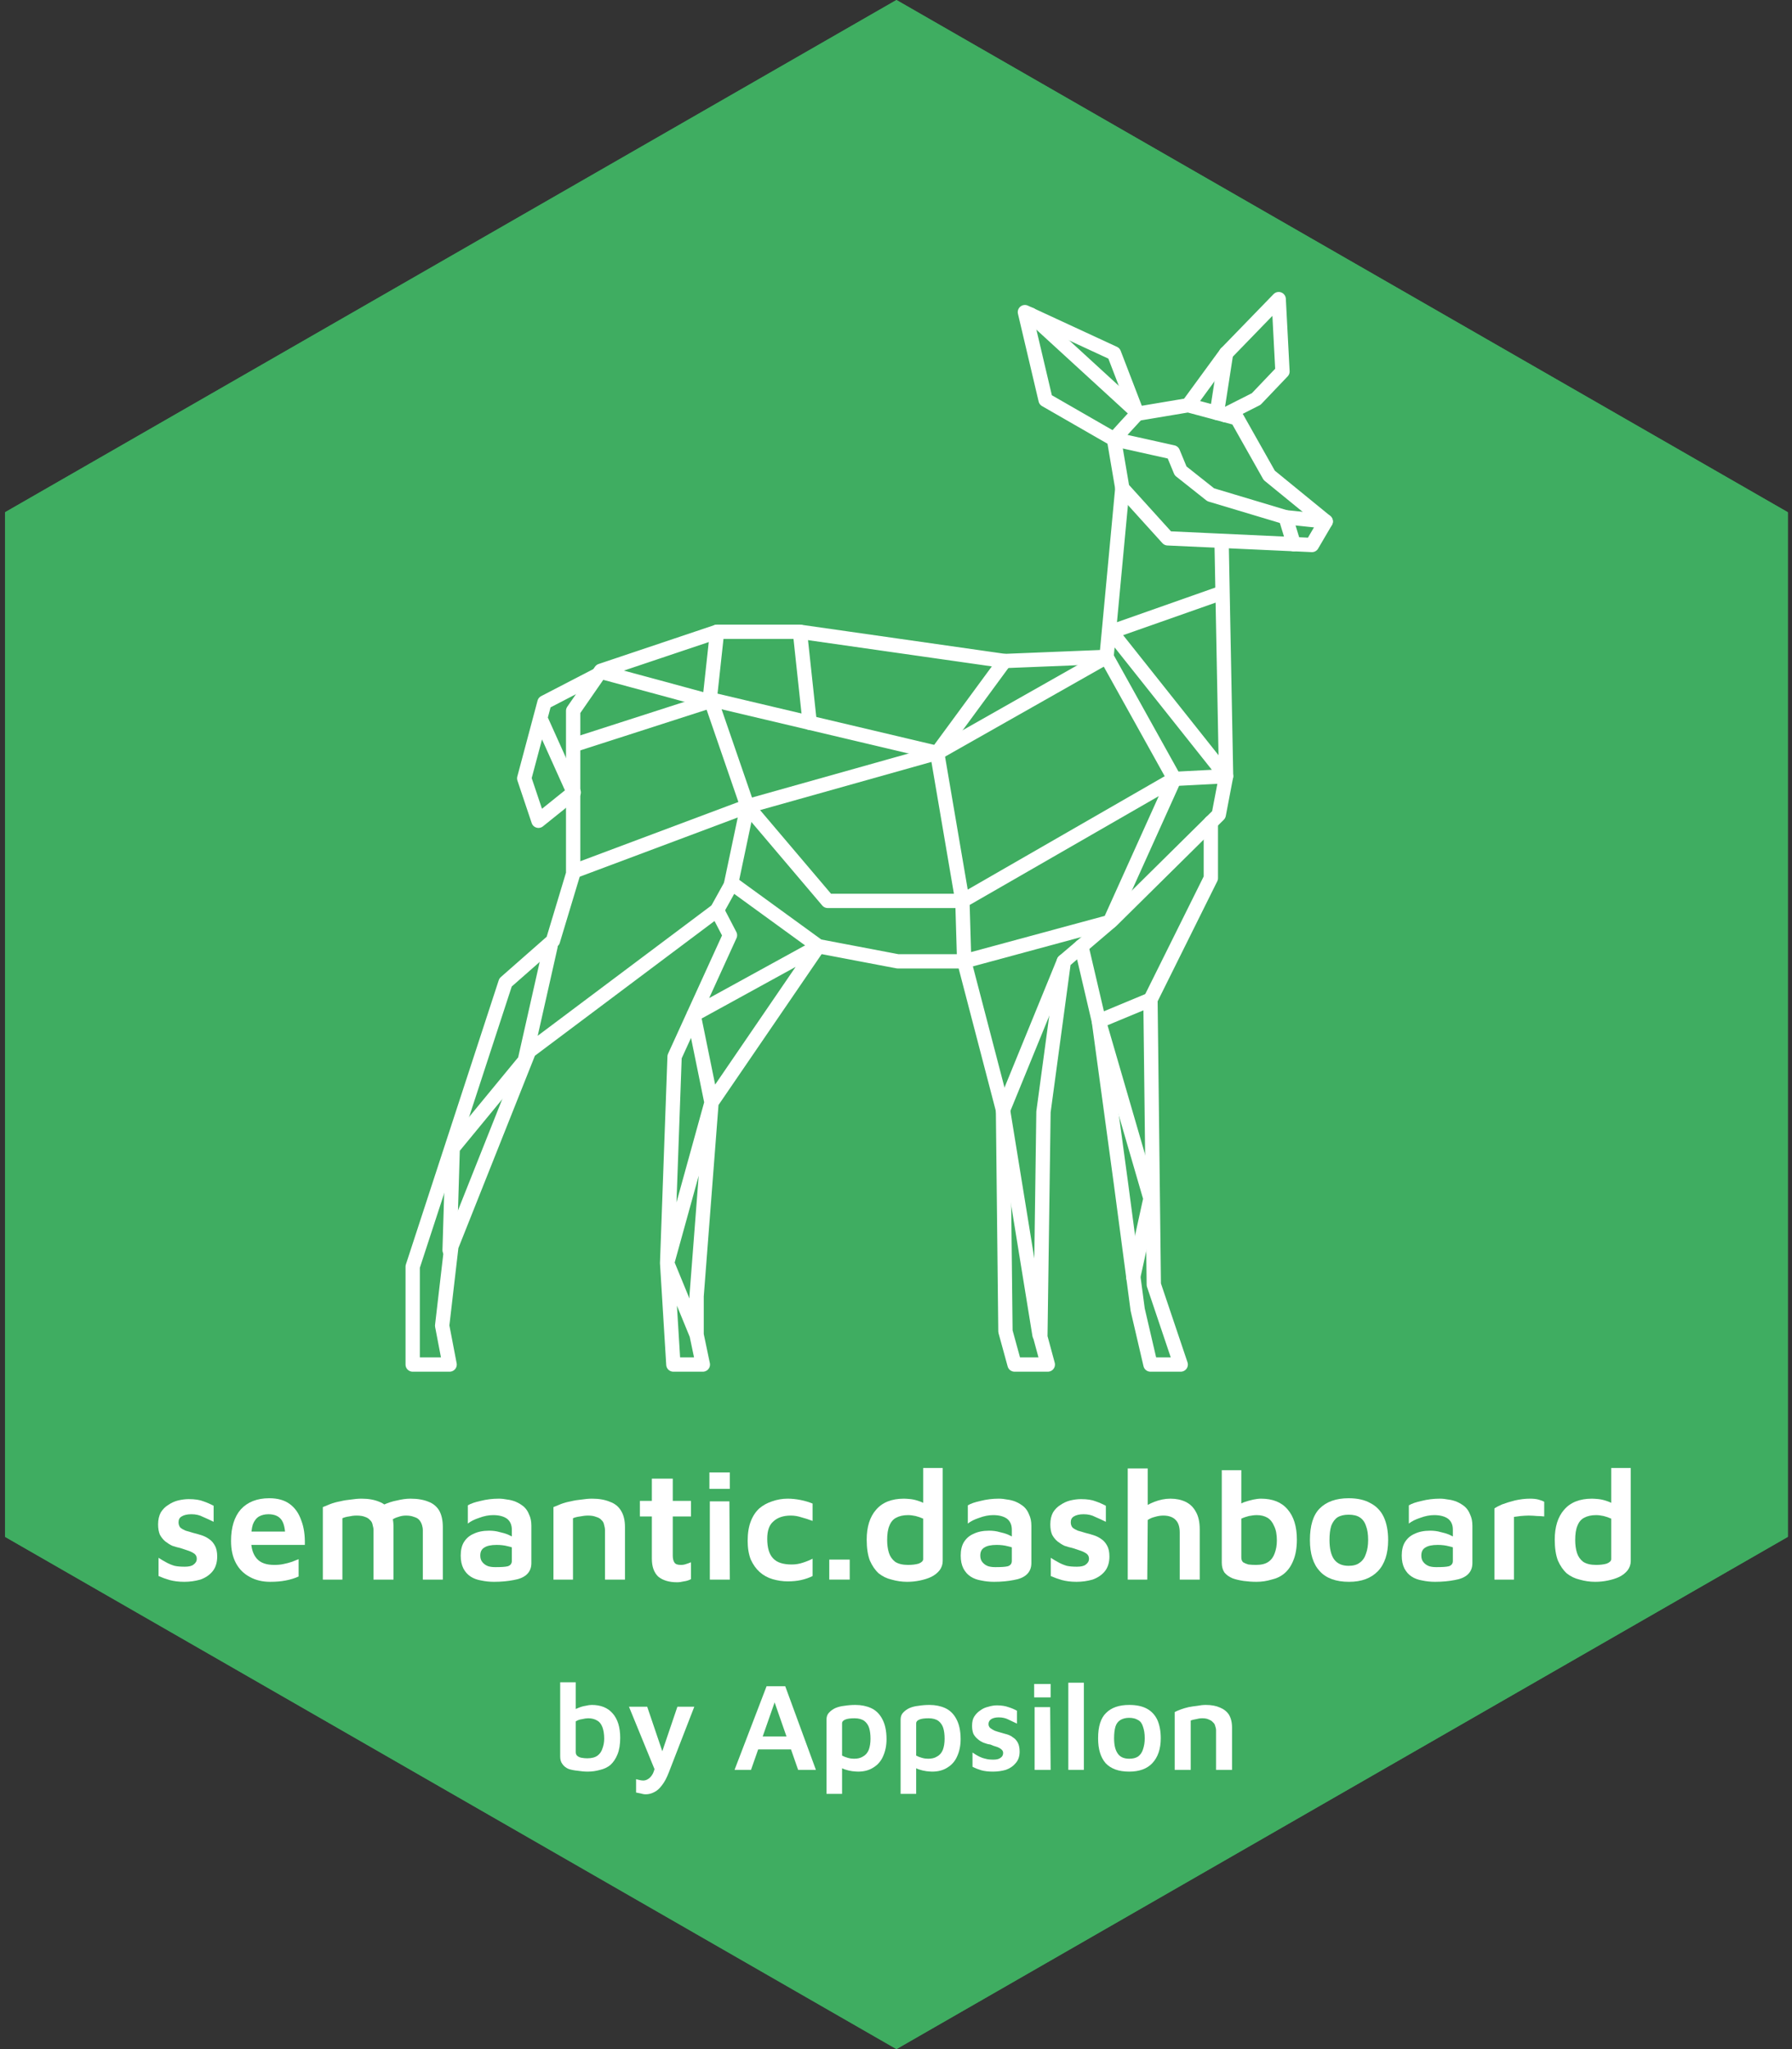
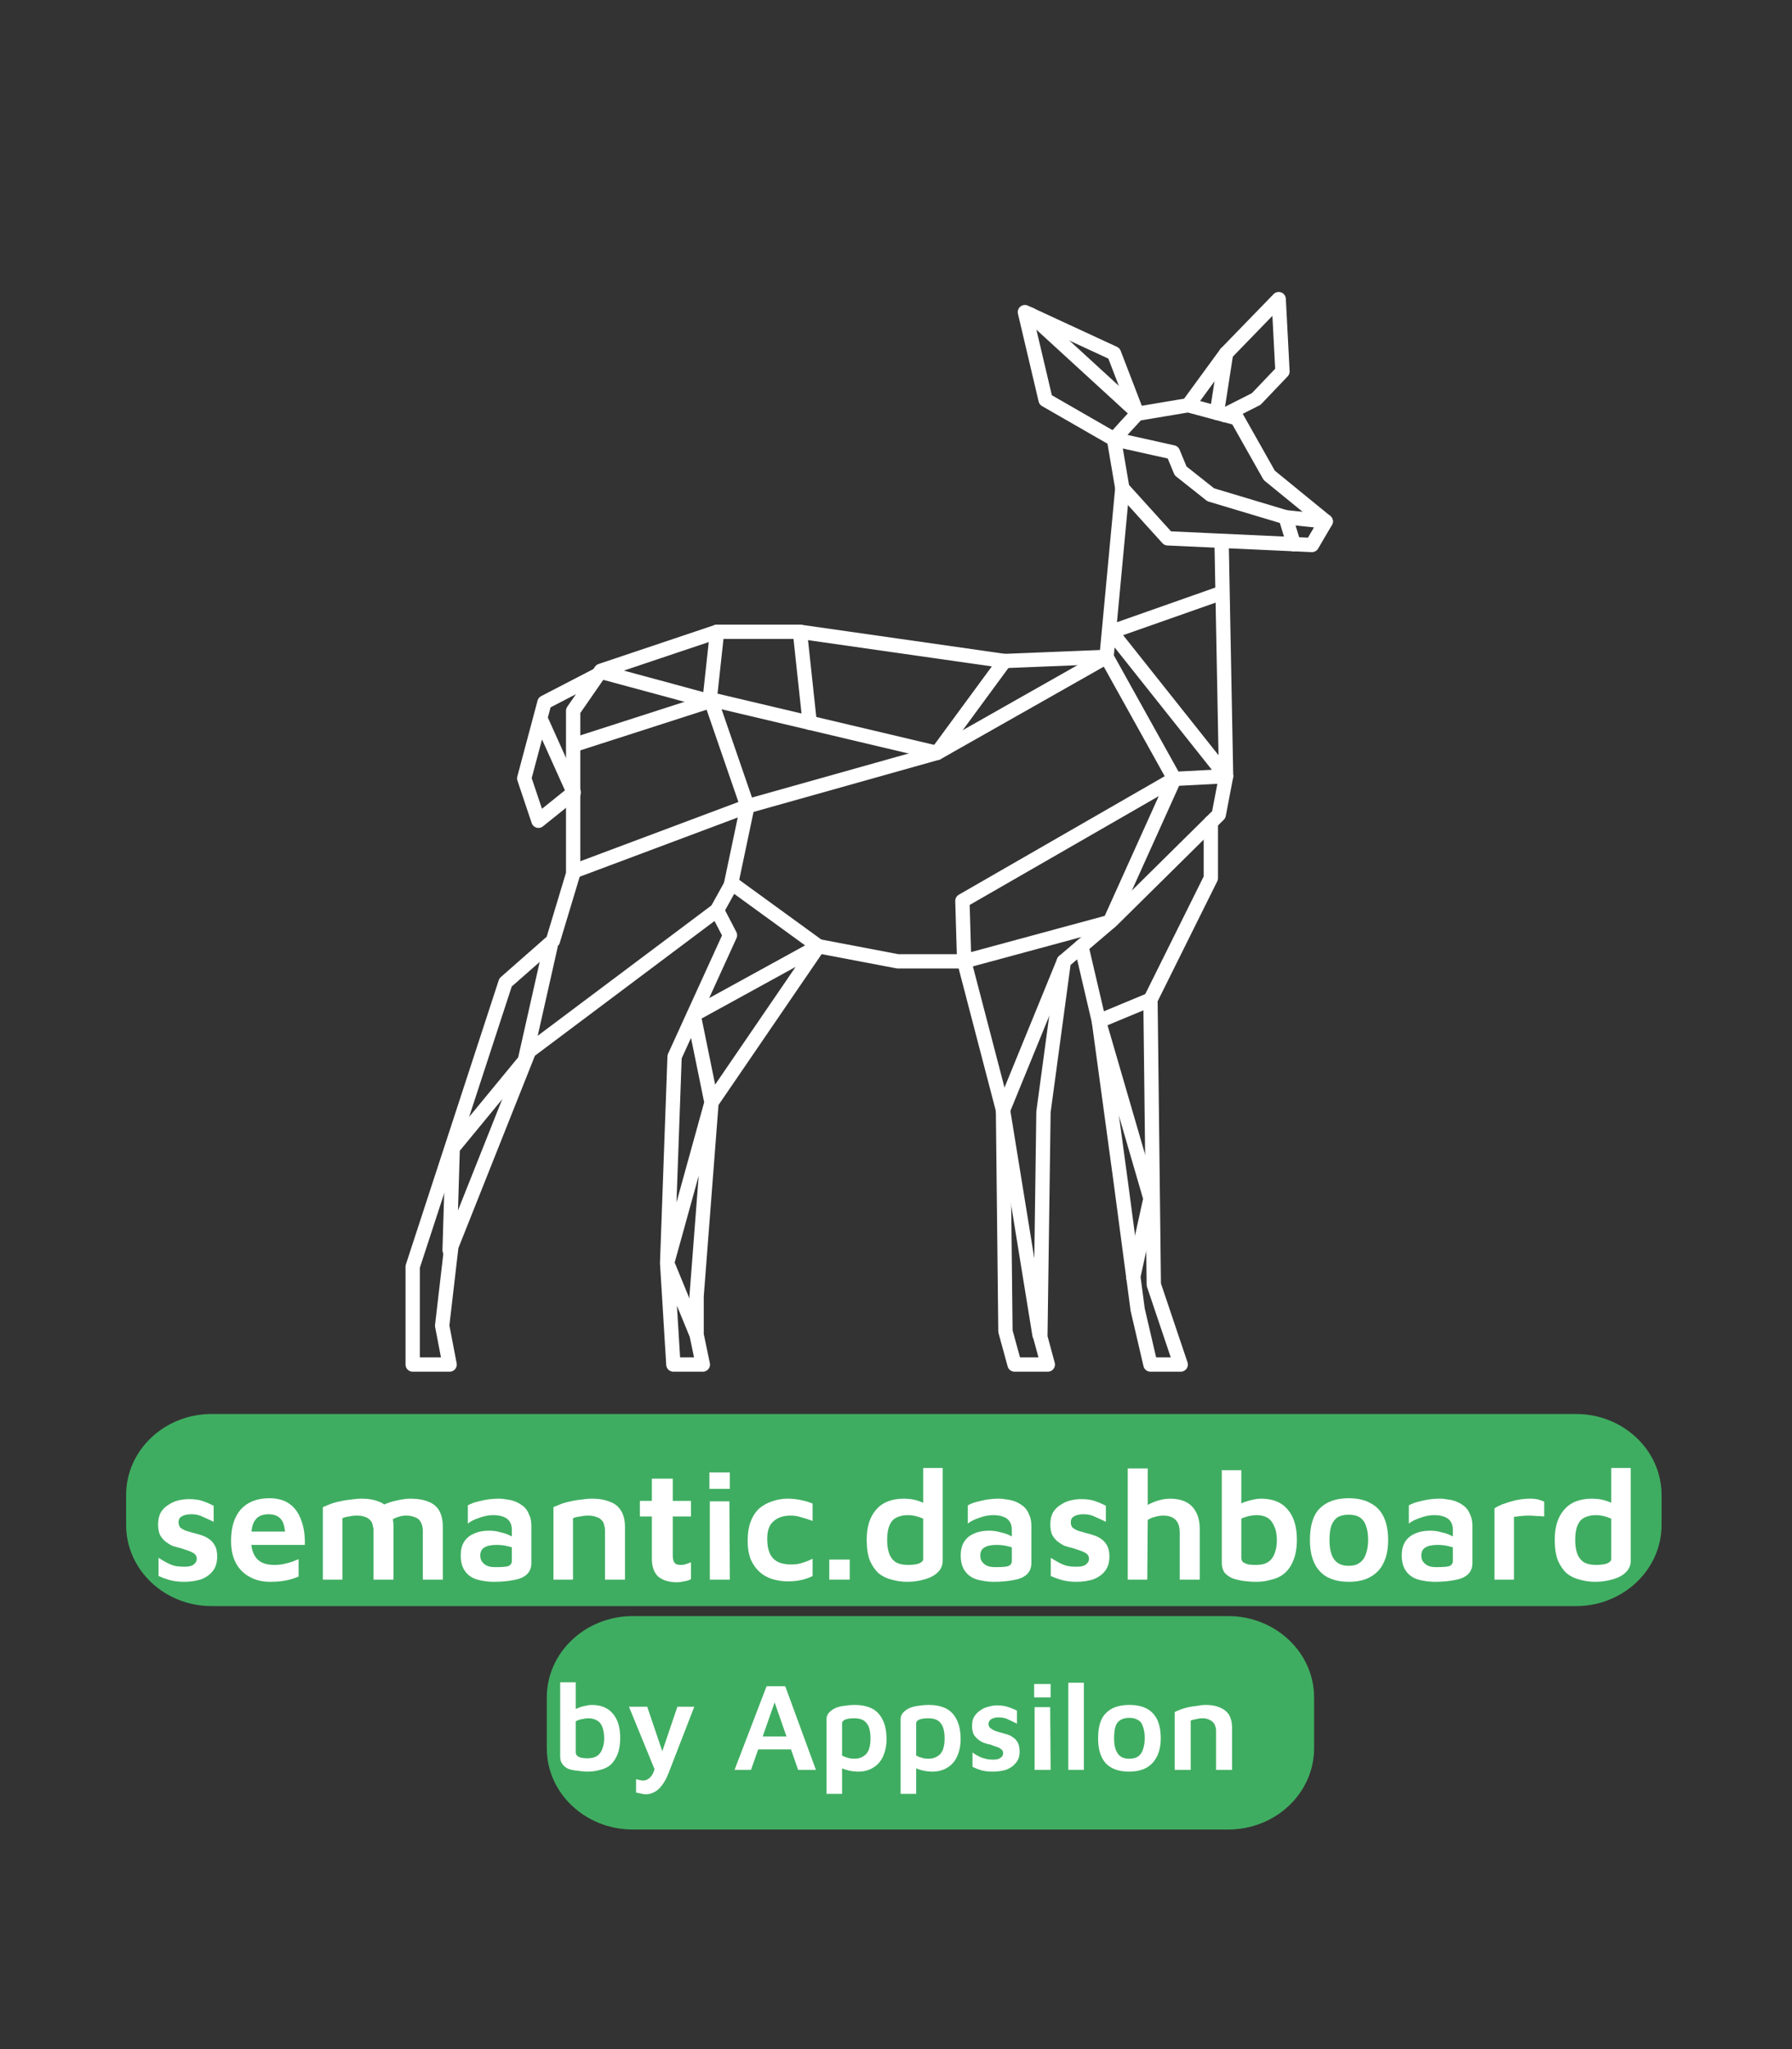
<svg xmlns="http://www.w3.org/2000/svg" width="84" zoomAndPan="magnify" viewBox="0 0 63 72" height="96" preserveAspectRatio="xMidYMid meet" version="1.0">
  <rect x="0" y="0" width="63" height="72" fill="#333333" stroke="none" />
  <defs>
    <g />
    <clipPath id="bf3a59a53b">
-       <path d="M 0.016 0 L 63 0 L 63 72 L 0.016 72 Z M 0.016 0 " clip-rule="nonzero" />
-     </clipPath>
+       </clipPath>
    <clipPath id="1216d91bcf">
      <path d="M 4.422 49.684 L 58.422 49.684 L 58.422 56.434 L 4.422 56.434 Z M 4.422 49.684 " clip-rule="nonzero" />
    </clipPath>
    <clipPath id="a3c0a14972">
      <path d="M 19.211 56.785 L 46.211 56.785 L 46.211 64.285 L 19.211 64.285 Z M 19.211 56.785 " clip-rule="nonzero" />
    </clipPath>
  </defs>
  <g clip-path="url(#bf3a59a53b)">
    <path fill="#3fad61" d="M 62.855 54 L 31.516 72 L 0.176 54 L 0.176 18 L 31.516 0 L 62.855 18 Z M 62.855 54 " fill-opacity="1" fill-rule="nonzero" />
    <path fill="#3fad61" d="M 0.176 18 L 0.176 54 L 31.516 72 L 62.855 54 L 62.855 18 L 31.516 0 Z M 0.176 18 " fill-opacity="1" fill-rule="nonzero" />
  </g>
  <g fill="#ffffff" fill-opacity="1">
    <g transform="translate(5.736, 54.983)">
      <g>
        <path d="M 2.422 -2.906 L 2.422 -2.438 C 2.285 -2.508 2.141 -2.562 1.984 -2.594 C 1.836 -2.633 1.688 -2.656 1.531 -2.656 C 1.281 -2.656 1.094 -2.613 0.969 -2.531 C 0.852 -2.457 0.797 -2.348 0.797 -2.203 C 0.797 -2.086 0.836 -2 0.922 -1.938 C 1.016 -1.875 1.191 -1.812 1.453 -1.75 L 1.625 -1.719 C 1.969 -1.633 2.211 -1.523 2.359 -1.391 C 2.504 -1.254 2.578 -1.066 2.578 -0.828 C 2.578 -0.547 2.469 -0.32 2.25 -0.156 C 2.031 0 1.727 0.078 1.344 0.078 C 1.188 0.078 1.02 0.062 0.844 0.031 C 0.664 0 0.484 -0.047 0.297 -0.109 L 0.297 -0.609 C 0.473 -0.516 0.648 -0.441 0.828 -0.391 C 1.004 -0.348 1.18 -0.328 1.359 -0.328 C 1.586 -0.328 1.766 -0.367 1.891 -0.453 C 2.016 -0.535 2.078 -0.645 2.078 -0.781 C 2.078 -0.914 2.031 -1.02 1.938 -1.094 C 1.852 -1.164 1.656 -1.234 1.344 -1.297 L 1.188 -1.344 C 0.875 -1.406 0.648 -1.5 0.516 -1.625 C 0.379 -1.758 0.312 -1.945 0.312 -2.188 C 0.312 -2.469 0.41 -2.68 0.609 -2.828 C 0.816 -2.984 1.102 -3.062 1.469 -3.062 C 1.645 -3.062 1.812 -3.047 1.969 -3.016 C 2.133 -2.992 2.285 -2.957 2.422 -2.906 Z M 2.422 -2.906 " />
      </g>
    </g>
  </g>
  <g fill="#ffffff" fill-opacity="1">
    <g transform="translate(8.582, 54.983)">
      <g>
        <path d="M 3.078 -1.625 L 3.078 -1.375 L 0.812 -1.375 C 0.832 -1.039 0.93 -0.785 1.109 -0.609 C 1.297 -0.43 1.551 -0.344 1.875 -0.344 C 2.07 -0.344 2.258 -0.363 2.438 -0.406 C 2.613 -0.457 2.785 -0.523 2.953 -0.609 L 2.953 -0.156 C 2.773 -0.082 2.594 -0.023 2.406 0.016 C 2.227 0.055 2.047 0.078 1.859 0.078 C 1.379 0.078 1 -0.055 0.719 -0.328 C 0.438 -0.609 0.297 -0.988 0.297 -1.469 C 0.297 -1.957 0.426 -2.344 0.688 -2.625 C 0.957 -2.914 1.316 -3.062 1.766 -3.062 C 2.172 -3.062 2.488 -2.93 2.719 -2.672 C 2.957 -2.41 3.078 -2.062 3.078 -1.625 Z M 2.578 -1.766 C 2.578 -2.035 2.504 -2.25 2.359 -2.406 C 2.211 -2.562 2.016 -2.641 1.766 -2.641 C 1.492 -2.641 1.273 -2.562 1.109 -2.406 C 0.953 -2.258 0.859 -2.047 0.828 -1.766 Z M 2.578 -1.766 " />
      </g>
    </g>
  </g>
  <g fill="#ffffff" fill-opacity="1">
    <g transform="translate(11.944, 54.983)">
      <g>
        <path d="M 2.844 -2.422 C 2.969 -2.641 3.113 -2.801 3.281 -2.906 C 3.457 -3.008 3.66 -3.062 3.891 -3.062 C 4.203 -3.062 4.441 -2.953 4.609 -2.734 C 4.773 -2.516 4.859 -2.207 4.859 -1.812 L 4.859 0 L 4.375 0 L 4.375 -1.797 C 4.375 -2.078 4.32 -2.285 4.219 -2.422 C 4.113 -2.566 3.957 -2.641 3.75 -2.641 C 3.5 -2.641 3.297 -2.551 3.141 -2.375 C 2.992 -2.207 2.922 -1.977 2.922 -1.688 L 2.922 0 L 2.438 0 L 2.438 -1.797 C 2.438 -2.078 2.383 -2.285 2.281 -2.422 C 2.176 -2.566 2.02 -2.641 1.812 -2.641 C 1.562 -2.641 1.359 -2.551 1.203 -2.375 C 1.055 -2.207 0.984 -1.977 0.984 -1.688 L 0.984 0 L 0.5 0 L 0.5 -2.984 L 0.984 -2.984 L 0.984 -2.531 C 1.098 -2.707 1.234 -2.836 1.391 -2.922 C 1.547 -3.016 1.734 -3.062 1.953 -3.062 C 2.172 -3.062 2.352 -3.004 2.5 -2.891 C 2.656 -2.785 2.77 -2.629 2.844 -2.422 Z M 2.844 -2.422 " />
      </g>
    </g>
  </g>
  <g fill="#ffffff" fill-opacity="1">
    <g transform="translate(17.267, 54.983)">
      <g>
        <path d="M 1.875 -1.5 C 1.477 -1.5 1.203 -1.453 1.047 -1.359 C 0.891 -1.273 0.812 -1.125 0.812 -0.906 C 0.812 -0.727 0.867 -0.586 0.984 -0.484 C 1.109 -0.379 1.266 -0.328 1.453 -0.328 C 1.734 -0.328 1.953 -0.422 2.109 -0.609 C 2.273 -0.805 2.359 -1.066 2.359 -1.391 L 2.359 -1.5 Z M 2.859 -1.703 L 2.859 0 L 2.359 0 L 2.359 -0.453 C 2.242 -0.273 2.102 -0.141 1.938 -0.047 C 1.77 0.035 1.566 0.078 1.328 0.078 C 1.023 0.078 0.781 -0.004 0.594 -0.172 C 0.414 -0.348 0.328 -0.582 0.328 -0.875 C 0.328 -1.207 0.438 -1.457 0.656 -1.625 C 0.883 -1.801 1.223 -1.891 1.672 -1.891 L 2.359 -1.891 L 2.359 -1.938 C 2.359 -2.164 2.285 -2.336 2.141 -2.453 C 1.992 -2.578 1.785 -2.641 1.516 -2.641 C 1.336 -2.641 1.164 -2.617 1 -2.578 C 0.844 -2.535 0.691 -2.477 0.547 -2.406 L 0.547 -2.859 C 0.723 -2.922 0.895 -2.969 1.062 -3 C 1.238 -3.039 1.406 -3.062 1.562 -3.062 C 2 -3.062 2.32 -2.945 2.531 -2.719 C 2.75 -2.5 2.859 -2.16 2.859 -1.703 Z M 2.859 -1.703 " />
      </g>
    </g>
  </g>
  <g fill="#ffffff" fill-opacity="1">
    <g transform="translate(20.615, 54.983)">
      <g>
        <path d="M 3 -1.812 L 3 0 L 2.516 0 L 2.516 -1.797 C 2.516 -2.078 2.457 -2.285 2.344 -2.422 C 2.227 -2.566 2.062 -2.641 1.844 -2.641 C 1.582 -2.641 1.375 -2.551 1.219 -2.375 C 1.062 -2.207 0.984 -1.977 0.984 -1.688 L 0.984 0 L 0.5 0 L 0.5 -2.984 L 0.984 -2.984 L 0.984 -2.531 C 1.109 -2.707 1.25 -2.836 1.406 -2.922 C 1.562 -3.016 1.742 -3.062 1.953 -3.062 C 2.297 -3.062 2.555 -2.953 2.734 -2.734 C 2.91 -2.523 3 -2.219 3 -1.812 Z M 3 -1.812 " />
      </g>
    </g>
  </g>
  <g fill="#ffffff" fill-opacity="1">
    <g transform="translate(24.078, 54.983)">
      <g>
        <path d="M 1 -3.844 L 1 -2.984 L 2.016 -2.984 L 2.016 -2.609 L 1 -2.609 L 1 -0.984 C 1 -0.742 1.031 -0.586 1.094 -0.516 C 1.164 -0.441 1.305 -0.406 1.516 -0.406 L 2.016 -0.406 L 2.016 0 L 1.516 0 C 1.129 0 0.863 -0.066 0.719 -0.203 C 0.57 -0.348 0.5 -0.609 0.5 -0.984 L 0.5 -2.609 L 0.141 -2.609 L 0.141 -2.984 L 0.5 -2.984 L 0.5 -3.844 Z M 1 -3.844 " />
      </g>
    </g>
  </g>
  <g fill="#ffffff" fill-opacity="1">
    <g transform="translate(26.22, 54.983)">
      <g>
        <path d="M 0.516 -2.984 L 1 -2.984 L 1 0 L 0.516 0 Z M 0.516 -4.156 L 1 -4.156 L 1 -3.531 L 0.516 -3.531 Z M 0.516 -4.156 " />
      </g>
    </g>
  </g>
  <g fill="#ffffff" fill-opacity="1">
    <g transform="translate(27.738, 54.983)">
      <g>
        <path d="M 2.672 -2.875 L 2.672 -2.422 C 2.523 -2.492 2.383 -2.547 2.25 -2.578 C 2.113 -2.617 1.973 -2.641 1.828 -2.641 C 1.504 -2.641 1.254 -2.539 1.078 -2.344 C 0.898 -2.145 0.812 -1.863 0.812 -1.5 C 0.812 -1.125 0.898 -0.836 1.078 -0.641 C 1.254 -0.441 1.504 -0.344 1.828 -0.344 C 1.973 -0.344 2.113 -0.359 2.25 -0.391 C 2.383 -0.43 2.523 -0.488 2.672 -0.562 L 2.672 -0.109 C 2.535 -0.047 2.391 0 2.234 0.031 C 2.086 0.062 1.93 0.078 1.766 0.078 C 1.316 0.078 0.957 -0.062 0.688 -0.344 C 0.426 -0.625 0.297 -1.008 0.297 -1.5 C 0.297 -1.977 0.43 -2.359 0.703 -2.641 C 0.973 -2.922 1.344 -3.062 1.812 -3.062 C 1.957 -3.062 2.102 -3.047 2.25 -3.016 C 2.395 -2.984 2.535 -2.938 2.672 -2.875 Z M 2.672 -2.875 " />
      </g>
    </g>
  </g>
  <g fill="#ffffff" fill-opacity="1">
    <g transform="translate(30.742, 54.983)">
      <g>
        <path d="M 0.578 -0.672 L 1.141 -0.672 L 1.141 0 L 0.578 0 Z M 0.578 -0.672 " />
      </g>
    </g>
  </g>
  <g fill="#ffffff" fill-opacity="1">
    <g transform="translate(32.479, 54.983)">
      <g>
        <path d="M 2.484 -2.531 L 2.484 -4.156 L 2.969 -4.156 L 2.969 0 L 2.484 0 L 2.484 -0.453 C 2.379 -0.273 2.25 -0.141 2.094 -0.047 C 1.938 0.035 1.75 0.078 1.531 0.078 C 1.164 0.078 0.867 -0.062 0.641 -0.344 C 0.41 -0.633 0.297 -1.02 0.297 -1.5 C 0.297 -1.969 0.41 -2.344 0.641 -2.625 C 0.867 -2.914 1.164 -3.062 1.531 -3.062 C 1.75 -3.062 1.938 -3.016 2.094 -2.922 C 2.25 -2.836 2.379 -2.707 2.484 -2.531 Z M 0.812 -1.5 C 0.812 -1.133 0.883 -0.848 1.031 -0.641 C 1.176 -0.43 1.379 -0.328 1.641 -0.328 C 1.898 -0.328 2.102 -0.43 2.25 -0.641 C 2.406 -0.848 2.484 -1.133 2.484 -1.5 C 2.484 -1.852 2.406 -2.133 2.25 -2.344 C 2.102 -2.551 1.898 -2.656 1.641 -2.656 C 1.379 -2.656 1.176 -2.551 1.031 -2.344 C 0.883 -2.133 0.812 -1.852 0.812 -1.5 Z M 0.812 -1.5 " />
      </g>
    </g>
  </g>
  <g fill="#ffffff" fill-opacity="1">
    <g transform="translate(35.948, 54.983)">
      <g>
        <path d="M 1.875 -1.5 C 1.477 -1.5 1.203 -1.453 1.047 -1.359 C 0.891 -1.273 0.812 -1.125 0.812 -0.906 C 0.812 -0.727 0.867 -0.586 0.984 -0.484 C 1.109 -0.379 1.266 -0.328 1.453 -0.328 C 1.734 -0.328 1.953 -0.422 2.109 -0.609 C 2.273 -0.805 2.359 -1.066 2.359 -1.391 L 2.359 -1.5 Z M 2.859 -1.703 L 2.859 0 L 2.359 0 L 2.359 -0.453 C 2.242 -0.273 2.102 -0.141 1.938 -0.047 C 1.77 0.035 1.566 0.078 1.328 0.078 C 1.023 0.078 0.781 -0.004 0.594 -0.172 C 0.414 -0.348 0.328 -0.582 0.328 -0.875 C 0.328 -1.207 0.438 -1.457 0.656 -1.625 C 0.883 -1.801 1.223 -1.891 1.672 -1.891 L 2.359 -1.891 L 2.359 -1.938 C 2.359 -2.164 2.285 -2.336 2.141 -2.453 C 1.992 -2.578 1.785 -2.641 1.516 -2.641 C 1.336 -2.641 1.164 -2.617 1 -2.578 C 0.844 -2.535 0.691 -2.477 0.547 -2.406 L 0.547 -2.859 C 0.723 -2.922 0.895 -2.969 1.062 -3 C 1.238 -3.039 1.406 -3.062 1.562 -3.062 C 2 -3.062 2.32 -2.945 2.531 -2.719 C 2.75 -2.5 2.859 -2.16 2.859 -1.703 Z M 2.859 -1.703 " />
      </g>
    </g>
  </g>
  <g fill="#ffffff" fill-opacity="1">
    <g transform="translate(39.296, 54.983)">
      <g>
        <path d="M 2.422 -2.906 L 2.422 -2.438 C 2.285 -2.508 2.141 -2.562 1.984 -2.594 C 1.836 -2.633 1.688 -2.656 1.531 -2.656 C 1.281 -2.656 1.094 -2.613 0.969 -2.531 C 0.852 -2.457 0.797 -2.348 0.797 -2.203 C 0.797 -2.086 0.836 -2 0.922 -1.938 C 1.016 -1.875 1.191 -1.812 1.453 -1.75 L 1.625 -1.719 C 1.969 -1.633 2.211 -1.523 2.359 -1.391 C 2.504 -1.254 2.578 -1.066 2.578 -0.828 C 2.578 -0.547 2.469 -0.32 2.25 -0.156 C 2.031 0 1.727 0.078 1.344 0.078 C 1.188 0.078 1.02 0.062 0.844 0.031 C 0.664 0 0.484 -0.047 0.297 -0.109 L 0.297 -0.609 C 0.473 -0.516 0.648 -0.441 0.828 -0.391 C 1.004 -0.348 1.18 -0.328 1.359 -0.328 C 1.586 -0.328 1.766 -0.367 1.891 -0.453 C 2.016 -0.535 2.078 -0.645 2.078 -0.781 C 2.078 -0.914 2.031 -1.02 1.938 -1.094 C 1.852 -1.164 1.656 -1.234 1.344 -1.297 L 1.188 -1.344 C 0.875 -1.406 0.648 -1.5 0.516 -1.625 C 0.379 -1.758 0.312 -1.945 0.312 -2.188 C 0.312 -2.469 0.41 -2.68 0.609 -2.828 C 0.816 -2.984 1.102 -3.062 1.469 -3.062 C 1.645 -3.062 1.812 -3.047 1.969 -3.016 C 2.133 -2.992 2.285 -2.957 2.422 -2.906 Z M 2.422 -2.906 " />
      </g>
    </g>
  </g>
  <g fill="#ffffff" fill-opacity="1">
    <g transform="translate(42.143, 54.983)">
      <g>
        <path d="M 3 -1.812 L 3 0 L 2.516 0 L 2.516 -1.797 C 2.516 -2.078 2.457 -2.285 2.344 -2.422 C 2.227 -2.566 2.062 -2.641 1.844 -2.641 C 1.582 -2.641 1.375 -2.551 1.219 -2.375 C 1.062 -2.207 0.984 -1.977 0.984 -1.688 L 0.984 0 L 0.5 0 L 0.5 -4.156 L 0.984 -4.156 L 0.984 -2.531 C 1.109 -2.707 1.25 -2.836 1.406 -2.922 C 1.562 -3.016 1.742 -3.062 1.953 -3.062 C 2.297 -3.062 2.555 -2.953 2.734 -2.734 C 2.91 -2.523 3 -2.219 3 -1.812 Z M 3 -1.812 " />
      </g>
    </g>
  </g>
  <g fill="#ffffff" fill-opacity="1">
    <g transform="translate(45.606, 54.983)">
      <g>
        <path d="M 2.656 -1.5 C 2.656 -1.852 2.582 -2.133 2.438 -2.344 C 2.289 -2.551 2.086 -2.656 1.828 -2.656 C 1.566 -2.656 1.359 -2.551 1.203 -2.344 C 1.055 -2.133 0.984 -1.852 0.984 -1.5 C 0.984 -1.133 1.055 -0.848 1.203 -0.641 C 1.359 -0.43 1.566 -0.328 1.828 -0.328 C 2.086 -0.328 2.289 -0.43 2.438 -0.641 C 2.582 -0.848 2.656 -1.133 2.656 -1.5 Z M 0.984 -2.531 C 1.086 -2.707 1.219 -2.836 1.375 -2.922 C 1.539 -3.016 1.734 -3.062 1.953 -3.062 C 2.305 -3.062 2.598 -2.914 2.828 -2.625 C 3.055 -2.344 3.172 -1.969 3.172 -1.5 C 3.172 -1.02 3.055 -0.633 2.828 -0.344 C 2.598 -0.062 2.305 0.078 1.953 0.078 C 1.734 0.078 1.539 0.035 1.375 -0.047 C 1.219 -0.141 1.086 -0.273 0.984 -0.453 L 0.984 0 L 0.5 0 L 0.5 -4.156 L 0.984 -4.156 Z M 0.984 -2.531 " />
      </g>
    </g>
  </g>
  <g fill="#ffffff" fill-opacity="1">
    <g transform="translate(49.074, 54.983)">
      <g>
        <path d="M 1.672 -2.641 C 1.41 -2.641 1.203 -2.535 1.047 -2.328 C 0.891 -2.129 0.812 -1.852 0.812 -1.5 C 0.812 -1.133 0.891 -0.848 1.047 -0.641 C 1.203 -0.441 1.41 -0.344 1.672 -0.344 C 1.93 -0.344 2.141 -0.441 2.297 -0.641 C 2.453 -0.848 2.531 -1.133 2.531 -1.5 C 2.531 -1.852 2.453 -2.129 2.297 -2.328 C 2.141 -2.535 1.93 -2.641 1.672 -2.641 Z M 1.672 -3.062 C 2.098 -3.062 2.43 -2.922 2.672 -2.641 C 2.922 -2.367 3.047 -1.988 3.047 -1.5 C 3.047 -1.008 2.922 -0.625 2.672 -0.344 C 2.43 -0.062 2.098 0.078 1.672 0.078 C 1.242 0.078 0.906 -0.062 0.656 -0.344 C 0.414 -0.625 0.297 -1.008 0.297 -1.5 C 0.297 -1.988 0.414 -2.367 0.656 -2.641 C 0.906 -2.922 1.242 -3.062 1.672 -3.062 Z M 1.672 -3.062 " />
      </g>
    </g>
  </g>
  <g fill="#ffffff" fill-opacity="1">
    <g transform="translate(52.417, 54.983)">
      <g>
        <path d="M 1.875 -1.5 C 1.477 -1.5 1.203 -1.453 1.047 -1.359 C 0.891 -1.273 0.812 -1.125 0.812 -0.906 C 0.812 -0.727 0.867 -0.586 0.984 -0.484 C 1.109 -0.379 1.266 -0.328 1.453 -0.328 C 1.734 -0.328 1.953 -0.422 2.109 -0.609 C 2.273 -0.805 2.359 -1.066 2.359 -1.391 L 2.359 -1.5 Z M 2.859 -1.703 L 2.859 0 L 2.359 0 L 2.359 -0.453 C 2.242 -0.273 2.102 -0.141 1.938 -0.047 C 1.77 0.035 1.566 0.078 1.328 0.078 C 1.023 0.078 0.781 -0.004 0.594 -0.172 C 0.414 -0.348 0.328 -0.582 0.328 -0.875 C 0.328 -1.207 0.438 -1.457 0.656 -1.625 C 0.883 -1.801 1.223 -1.891 1.672 -1.891 L 2.359 -1.891 L 2.359 -1.938 C 2.359 -2.164 2.285 -2.336 2.141 -2.453 C 1.992 -2.578 1.785 -2.641 1.516 -2.641 C 1.336 -2.641 1.164 -2.617 1 -2.578 C 0.844 -2.535 0.691 -2.477 0.547 -2.406 L 0.547 -2.859 C 0.723 -2.922 0.895 -2.969 1.062 -3 C 1.238 -3.039 1.406 -3.062 1.562 -3.062 C 2 -3.062 2.32 -2.945 2.531 -2.719 C 2.75 -2.5 2.859 -2.16 2.859 -1.703 Z M 2.859 -1.703 " />
      </g>
    </g>
  </g>
  <g fill="#ffffff" fill-opacity="1">
    <g transform="translate(51.699, 54.983)">
      <g>
        <path d="M 2.25 -2.531 C 2.195 -2.562 2.133 -2.582 2.062 -2.594 C 2 -2.613 1.93 -2.625 1.859 -2.625 C 1.578 -2.625 1.359 -2.531 1.203 -2.344 C 1.055 -2.164 0.984 -1.91 0.984 -1.578 L 0.984 0 L 0.5 0 L 0.5 -2.984 L 0.984 -2.984 L 0.984 -2.531 C 1.086 -2.707 1.223 -2.836 1.391 -2.922 C 1.555 -3.016 1.758 -3.062 2 -3.062 C 2.031 -3.062 2.066 -3.055 2.109 -3.047 C 2.148 -3.047 2.195 -3.039 2.25 -3.031 Z M 2.25 -2.531 " />
      </g>
    </g>
  </g>
  <g fill="#ffffff" fill-opacity="1">
    <g transform="translate(53.727, 54.983)">
      <g>
        <path d="M 2.484 -2.531 L 2.484 -4.156 L 2.969 -4.156 L 2.969 0 L 2.484 0 L 2.484 -0.453 C 2.379 -0.273 2.25 -0.141 2.094 -0.047 C 1.938 0.035 1.75 0.078 1.531 0.078 C 1.164 0.078 0.867 -0.062 0.641 -0.344 C 0.41 -0.633 0.297 -1.02 0.297 -1.5 C 0.297 -1.969 0.41 -2.344 0.641 -2.625 C 0.867 -2.914 1.164 -3.062 1.531 -3.062 C 1.75 -3.062 1.938 -3.016 2.094 -2.922 C 2.25 -2.836 2.379 -2.707 2.484 -2.531 Z M 0.812 -1.5 C 0.812 -1.133 0.883 -0.848 1.031 -0.641 C 1.176 -0.43 1.379 -0.328 1.641 -0.328 C 1.898 -0.328 2.102 -0.43 2.25 -0.641 C 2.406 -0.848 2.484 -1.133 2.484 -1.5 C 2.484 -1.852 2.406 -2.133 2.25 -2.344 C 2.102 -2.551 1.898 -2.656 1.641 -2.656 C 1.379 -2.656 1.176 -2.551 1.031 -2.344 C 0.883 -2.133 0.812 -1.852 0.812 -1.5 Z M 0.812 -1.5 " />
      </g>
    </g>
  </g>
  <path stroke-linecap="round" transform="matrix(0.503, 0, 0, 0.502, 0.177, 0)" fill="none" stroke-linejoin="round" d="M 76.987 45.979 L 69.867 46.267 L 55.557 44.221 L 49.759 44.221 L 41.644 46.951 L 39.708 49.751 L 39.708 61.152 L 38.294 65.85 L 34.982 68.766 L 28.492 88.66 L 28.492 95.512 L 31.073 95.512 L 30.552 92.79 L 31.197 87.237 L 36.622 73.58 L 49.759 63.711 L 50.8 61.829 L 56.848 66.231 L 62.397 67.289 L 67.038 67.289 L 69.751 77.702 L 69.922 93.187 L 70.559 95.512 L 72.883 95.512 L 72.362 93.583 L 72.58 77.827 L 74.002 67.289 L 77.352 64.427 L 84.83 57.023 L 85.343 54.332 L 85.032 38.07 " stroke="#ffffff" stroke-width="1" stroke-opacity="1" stroke-miterlimit="4" />
  <path stroke-linecap="round" transform="matrix(0.503, 0, 0, 0.502, 0.177, 0)" fill="none" stroke-linejoin="round" d="M 84.278 57.567 L 84.278 61.463 L 80.057 69.972 L 80.291 89.92 L 82.172 95.512 L 80.057 95.512 L 79.164 91.67 L 77.998 82.859 L 76.451 71.473 L 75.23 66.239 " stroke="#ffffff" stroke-width="1" stroke-opacity="1" stroke-miterlimit="4" />
  <path stroke-linecap="round" transform="matrix(0.503, 0, 0, 0.502, 0.177, 0)" fill="none" stroke-linejoin="round" d="M 76.987 45.979 L 65.149 52.699 L 49.51 48.997 L 39.747 52.146 " stroke="#ffffff" stroke-width="1" stroke-opacity="1" stroke-miterlimit="4" />
  <path stroke-linecap="round" transform="matrix(0.503, 0, 0, 0.502, 0.177, 0)" fill="none" stroke-linejoin="round" d="M 39.747 60.989 L 51.888 56.432 L 65.149 52.699 L 69.867 46.267 " stroke="#ffffff" stroke-width="1" stroke-opacity="1" stroke-miterlimit="4" />
  <path stroke-linecap="round" transform="matrix(0.503, 0, 0, 0.502, 0.177, 0)" fill="none" stroke-linejoin="round" d="M 81.729 54.518 L 66.913 63.058 L 67.038 67.289 L 77.22 64.528 Z M 81.729 54.518 " stroke="#ffffff" stroke-width="1" stroke-opacity="1" stroke-miterlimit="4" />
  <path stroke-linecap="round" transform="matrix(0.503, 0, 0, 0.502, 0.177, 0)" fill="none" stroke-linejoin="round" d="M 56.241 50.591 L 55.557 44.221 " stroke="#ffffff" stroke-width="1" stroke-opacity="1" stroke-miterlimit="4" />
  <path stroke-linecap="round" transform="matrix(0.503, 0, 0, 0.502, 0.177, 0)" fill="none" stroke-linejoin="round" d="M 41.9 47.091 L 45.67 48.11 L 49.238 49.082 L 49.766 44.221 " stroke="#ffffff" stroke-width="1" stroke-opacity="1" stroke-miterlimit="4" />
  <path stroke-linecap="round" transform="matrix(0.503, 0, 0, 0.502, 0.177, 0)" fill="none" stroke-linejoin="round" d="M 50.73 61.938 L 51.888 56.432 L 49.269 48.818 " stroke="#ffffff" stroke-width="1" stroke-opacity="1" stroke-miterlimit="4" />
  <path stroke-linecap="round" transform="matrix(0.503, 0, 0, 0.502, 0.177, 0)" fill="none" stroke-linejoin="round" d="M 38.13 66.223 L 36.327 74.234 L 31.29 80.362 L 31.073 87.502 " stroke="#ffffff" stroke-width="1" stroke-opacity="1" stroke-miterlimit="4" />
  <path stroke-linecap="round" transform="matrix(0.503, 0, 0, 0.502, 0.177, 0)" fill="none" stroke-linejoin="round" d="M 48.336 93.428 L 46.276 88.404 L 49.378 77.174 L 48.126 71.029 L 56.848 66.231 L 49.378 77.174 L 48.336 90.721 L 48.336 93.428 L 48.772 95.512 L 46.712 95.512 L 46.276 88.404 L 46.797 73.962 L 50.668 65.461 L 49.759 63.711 " stroke="#ffffff" stroke-width="1" stroke-opacity="1" stroke-miterlimit="4" />
-   <path stroke-linecap="round" transform="matrix(0.503, 0, 0, 0.502, 0.177, 0)" fill="none" stroke-linejoin="round" d="M 65.149 52.699 L 66.913 63.058 L 57.5 63.058 L 51.888 56.432 " stroke="#ffffff" stroke-width="1" stroke-opacity="1" stroke-miterlimit="4" />
  <path stroke-linecap="round" transform="matrix(0.503, 0, 0, 0.502, 0.177, 0)" fill="none" stroke-linejoin="round" d="M 80.057 69.972 L 76.451 71.473 L 80.057 83.893 L 78.853 89.384 " stroke="#ffffff" stroke-width="1" stroke-opacity="1" stroke-miterlimit="4" />
  <path stroke-linecap="round" transform="matrix(0.503, 0, 0, 0.502, 0.177, 0)" fill="none" stroke-linejoin="round" d="M 74.002 67.289 L 69.751 77.702 L 72.3 93.428 " stroke="#ffffff" stroke-width="1" stroke-opacity="1" stroke-miterlimit="4" />
  <path stroke-linecap="round" transform="matrix(0.503, 0, 0, 0.502, 0.177, 0)" fill="none" stroke-linejoin="round" d="M 77.508 30.743 L 78.091 34.173 L 81.262 37.681 L 91.344 38.147 L 92.307 36.499 L 88.359 33.271 L 86.112 29.281 L 82.692 28.364 L 79.132 28.962 L 77.508 24.732 L 71.282 21.846 L 72.728 27.99 Z M 77.508 30.743 " stroke="#ffffff" stroke-width="1" stroke-opacity="1" stroke-miterlimit="4" />
  <path stroke-linecap="round" transform="matrix(0.503, 0, 0, 0.502, 0.177, 0)" fill="none" stroke-linejoin="round" d="M 82.692 28.364 L 85.343 24.732 L 89.02 20.936 L 89.284 25.999 L 87.449 27.928 L 85.242 29.048 " stroke="#ffffff" stroke-width="1" stroke-opacity="1" stroke-miterlimit="4" />
  <path stroke-linecap="round" transform="matrix(0.503, 0, 0, 0.502, 0.177, 0)" fill="none" stroke-linejoin="round" d="M 71.67 22.017 L 78.79 28.55 " stroke="#ffffff" stroke-width="1" stroke-opacity="1" stroke-miterlimit="4" />
  <path stroke-linecap="round" transform="matrix(0.503, 0, 0, 0.502, 0.177, 0)" fill="none" stroke-linejoin="round" d="M 92.307 36.499 L 89.501 36.203 L 84.27 34.632 L 82.164 32.96 L 81.628 31.661 L 77.508 30.743 L 78.316 29.849 L 79.132 28.962 " stroke="#ffffff" stroke-width="1" stroke-opacity="1" stroke-miterlimit="4" />
  <path stroke-linecap="round" transform="matrix(0.503, 0, 0, 0.502, 0.177, 0)" fill="none" stroke-linejoin="round" d="M 85.343 24.732 L 84.698 28.9 " stroke="#ffffff" stroke-width="1" stroke-opacity="1" stroke-miterlimit="4" />
  <path stroke-linecap="round" transform="matrix(0.503, 0, 0, 0.502, 0.177, 0)" fill="none" stroke-linejoin="round" d="M 89.501 36.203 L 90.077 38.093 " stroke="#ffffff" stroke-width="1" stroke-opacity="1" stroke-miterlimit="4" />
  <path stroke-linecap="round" transform="matrix(0.503, 0, 0, 0.502, 0.177, 0)" fill="none" stroke-linejoin="round" d="M 78.091 34.173 L 76.987 45.979 L 81.729 54.518 L 85.343 54.332 L 77.321 44.221 L 85.017 41.507 " stroke="#ffffff" stroke-width="1" stroke-opacity="1" stroke-miterlimit="4" />
  <g fill="#ffffff" fill-opacity="1">
    <g transform="translate(20.305, 61.367)">
      <g>
        <path d="M 1.5 -0.453 C 1.656 -0.453 1.77 -0.504 1.844 -0.609 C 1.926 -0.723 1.969 -0.883 1.969 -1.094 C 1.969 -1.301 1.926 -1.457 1.844 -1.562 C 1.77 -1.676 1.656 -1.734 1.5 -1.734 C 1.352 -1.734 1.238 -1.676 1.156 -1.562 C 1.082 -1.457 1.047 -1.301 1.047 -1.094 C 1.047 -0.883 1.082 -0.723 1.156 -0.609 C 1.238 -0.504 1.352 -0.453 1.5 -0.453 Z M 1.047 -1.875 C 1.141 -2 1.242 -2.094 1.359 -2.156 C 1.473 -2.219 1.609 -2.25 1.766 -2.25 C 2.035 -2.25 2.254 -2.141 2.422 -1.922 C 2.598 -1.711 2.688 -1.438 2.688 -1.094 C 2.688 -0.758 2.598 -0.484 2.422 -0.266 C 2.254 -0.047 2.035 0.062 1.766 0.062 C 1.609 0.062 1.473 0.031 1.359 -0.031 C 1.242 -0.094 1.141 -0.188 1.047 -0.312 L 1.047 0 L 0.344 0 L 0.344 -3.047 L 1.047 -3.047 Z M 1.047 -1.875 " />
      </g>
    </g>
  </g>
  <g fill="#ffffff" fill-opacity="1">
    <g transform="translate(22.591, 61.367)">
      <g>
        <path d="M 0.047 -2.203 L 0.75 -2.203 L 1.344 -0.703 L 1.844 -2.203 L 2.547 -2.203 L 1.625 0.203 C 1.531 0.453 1.422 0.625 1.297 0.719 C 1.172 0.812 1.008 0.859 0.812 0.859 L 0.406 0.859 L 0.406 0.406 L 0.625 0.406 C 0.738 0.406 0.82 0.383 0.875 0.344 C 0.938 0.312 0.984 0.242 1.016 0.141 L 1.031 0.078 Z M 0.047 -2.203 " />
      </g>
    </g>
  </g>
  <g fill="#ffffff" fill-opacity="1">
    <g transform="translate(25.205, 61.367)">
      <g />
    </g>
  </g>
  <g fill="#ffffff" fill-opacity="1">
    <g transform="translate(26.601, 61.367)">
      <g>
        <path d="M 2.141 -0.531 L 0.969 -0.531 L 0.781 0 L 0.016 0 L 1.109 -2.922 L 2 -2.922 L 3.094 0 L 2.328 0 Z M 1.156 -1.078 L 1.953 -1.078 L 1.562 -2.234 Z M 1.156 -1.078 " />
      </g>
    </g>
  </g>
  <g fill="#ffffff" fill-opacity="1">
    <g transform="translate(29.704, 61.367)">
      <g>
        <path d="M 1.047 -0.312 L 1.047 0.828 L 0.344 0.828 L 0.344 -2.203 L 1.047 -2.203 L 1.047 -1.875 C 1.141 -2 1.242 -2.094 1.359 -2.156 C 1.473 -2.219 1.609 -2.25 1.766 -2.25 C 2.035 -2.25 2.254 -2.141 2.422 -1.922 C 2.598 -1.711 2.688 -1.438 2.688 -1.094 C 2.688 -0.758 2.598 -0.484 2.422 -0.266 C 2.254 -0.047 2.035 0.062 1.766 0.062 C 1.609 0.062 1.473 0.031 1.359 -0.031 C 1.242 -0.094 1.141 -0.188 1.047 -0.312 Z M 1.5 -1.734 C 1.352 -1.734 1.238 -1.676 1.156 -1.562 C 1.082 -1.457 1.047 -1.301 1.047 -1.094 C 1.047 -0.883 1.082 -0.723 1.156 -0.609 C 1.238 -0.504 1.352 -0.453 1.5 -0.453 C 1.656 -0.453 1.77 -0.504 1.844 -0.609 C 1.926 -0.723 1.969 -0.883 1.969 -1.094 C 1.969 -1.301 1.926 -1.457 1.844 -1.562 C 1.77 -1.676 1.656 -1.734 1.5 -1.734 Z M 1.5 -1.734 " />
      </g>
    </g>
  </g>
  <g fill="#ffffff" fill-opacity="1">
    <g transform="translate(32.575, 61.367)">
      <g>
        <path d="M 1.047 -0.312 L 1.047 0.828 L 0.344 0.828 L 0.344 -2.203 L 1.047 -2.203 L 1.047 -1.875 C 1.141 -2 1.242 -2.094 1.359 -2.156 C 1.473 -2.219 1.609 -2.25 1.766 -2.25 C 2.035 -2.25 2.254 -2.141 2.422 -1.922 C 2.598 -1.711 2.688 -1.438 2.688 -1.094 C 2.688 -0.758 2.598 -0.484 2.422 -0.266 C 2.254 -0.047 2.035 0.062 1.766 0.062 C 1.609 0.062 1.473 0.031 1.359 -0.031 C 1.242 -0.094 1.141 -0.188 1.047 -0.312 Z M 1.5 -1.734 C 1.352 -1.734 1.238 -1.676 1.156 -1.562 C 1.082 -1.457 1.047 -1.301 1.047 -1.094 C 1.047 -0.883 1.082 -0.723 1.156 -0.609 C 1.238 -0.504 1.352 -0.453 1.5 -0.453 C 1.656 -0.453 1.77 -0.504 1.844 -0.609 C 1.926 -0.723 1.969 -0.883 1.969 -1.094 C 1.969 -1.301 1.926 -1.457 1.844 -1.562 C 1.77 -1.676 1.656 -1.734 1.5 -1.734 Z M 1.5 -1.734 " />
      </g>
    </g>
  </g>
  <g fill="#ffffff" fill-opacity="1">
    <g transform="translate(35.445, 61.367)">
      <g>
        <path d="M 2.047 -2.125 L 2.047 -1.594 C 1.898 -1.656 1.754 -1.703 1.609 -1.734 C 1.473 -1.766 1.344 -1.781 1.219 -1.781 C 1.082 -1.781 0.984 -1.766 0.922 -1.734 C 0.859 -1.703 0.828 -1.648 0.828 -1.578 C 0.828 -1.523 0.848 -1.484 0.891 -1.453 C 0.941 -1.422 1.035 -1.395 1.172 -1.375 L 1.281 -1.359 C 1.645 -1.316 1.891 -1.242 2.016 -1.141 C 2.141 -1.035 2.203 -0.867 2.203 -0.641 C 2.203 -0.41 2.113 -0.234 1.938 -0.109 C 1.77 0.004 1.516 0.062 1.172 0.062 C 1.023 0.062 0.875 0.047 0.719 0.016 C 0.562 -0.004 0.398 -0.035 0.234 -0.078 L 0.234 -0.609 C 0.379 -0.547 0.523 -0.492 0.672 -0.453 C 0.816 -0.422 0.969 -0.406 1.125 -0.406 C 1.258 -0.406 1.359 -0.426 1.422 -0.469 C 1.492 -0.508 1.531 -0.566 1.531 -0.641 C 1.531 -0.703 1.504 -0.75 1.453 -0.781 C 1.41 -0.812 1.316 -0.832 1.172 -0.844 L 1.047 -0.859 C 0.734 -0.898 0.516 -0.973 0.391 -1.078 C 0.266 -1.18 0.203 -1.344 0.203 -1.562 C 0.203 -1.789 0.281 -1.961 0.438 -2.078 C 0.602 -2.191 0.852 -2.25 1.188 -2.25 C 1.312 -2.25 1.441 -2.238 1.578 -2.219 C 1.723 -2.195 1.879 -2.164 2.047 -2.125 Z M 2.047 -2.125 " />
      </g>
    </g>
  </g>
  <g fill="#ffffff" fill-opacity="1">
    <g transform="translate(37.832, 61.367)">
      <g>
        <path d="M 0.344 -2.203 L 1.047 -2.203 L 1.047 0 L 0.344 0 Z M 0.344 -3.047 L 1.047 -3.047 L 1.047 -2.484 L 0.344 -2.484 Z M 0.344 -3.047 " />
      </g>
    </g>
  </g>
  <g fill="#ffffff" fill-opacity="1">
    <g transform="translate(39.207, 61.367)">
      <g>
        <path d="M 0.344 -3.047 L 1.047 -3.047 L 1.047 0 L 0.344 0 Z M 0.344 -3.047 " />
      </g>
    </g>
  </g>
  <g fill="#ffffff" fill-opacity="1">
    <g transform="translate(40.581, 61.367)">
      <g>
        <path d="M 1.375 -1.75 C 1.227 -1.75 1.113 -1.691 1.031 -1.578 C 0.945 -1.461 0.906 -1.301 0.906 -1.094 C 0.906 -0.883 0.945 -0.723 1.031 -0.609 C 1.113 -0.492 1.227 -0.438 1.375 -0.438 C 1.531 -0.438 1.648 -0.492 1.734 -0.609 C 1.816 -0.723 1.859 -0.883 1.859 -1.094 C 1.859 -1.301 1.816 -1.461 1.734 -1.578 C 1.648 -1.691 1.531 -1.75 1.375 -1.75 Z M 1.375 -2.25 C 1.758 -2.25 2.055 -2.145 2.266 -1.938 C 2.484 -1.738 2.594 -1.457 2.594 -1.094 C 2.594 -0.738 2.484 -0.457 2.266 -0.25 C 2.055 -0.039 1.758 0.062 1.375 0.062 C 1 0.062 0.703 -0.039 0.484 -0.25 C 0.273 -0.457 0.172 -0.738 0.172 -1.094 C 0.172 -1.457 0.273 -1.738 0.484 -1.938 C 0.703 -2.145 1 -2.25 1.375 -2.25 Z M 1.375 -2.25 " />
      </g>
    </g>
  </g>
  <g fill="#ffffff" fill-opacity="1">
    <g transform="translate(43.336, 61.367)">
      <g>
        <path d="M 2.547 -1.344 L 2.547 0 L 1.844 0 L 1.844 -1.031 C 1.844 -1.219 1.836 -1.348 1.828 -1.422 C 1.816 -1.492 1.801 -1.547 1.781 -1.578 C 1.75 -1.617 1.707 -1.648 1.656 -1.672 C 1.613 -1.703 1.566 -1.719 1.516 -1.719 C 1.367 -1.719 1.254 -1.66 1.172 -1.547 C 1.086 -1.43 1.047 -1.273 1.047 -1.078 L 1.047 0 L 0.344 0 L 0.344 -2.203 L 1.047 -2.203 L 1.047 -1.875 C 1.148 -2 1.258 -2.094 1.375 -2.156 C 1.5 -2.219 1.629 -2.25 1.766 -2.25 C 2.023 -2.25 2.219 -2.172 2.344 -2.016 C 2.477 -1.859 2.547 -1.633 2.547 -1.344 Z M 2.547 -1.344 " />
      </g>
    </g>
  </g>
  <path stroke-linecap="round" transform="matrix(0.503, 0, 0, 0.502, 0.177, 0)" fill="none" stroke-linejoin="round" d="M 41.379 47.262 L 37.703 49.168 L 36.288 54.48 L 37.283 57.45 L 39.747 55.467 L 37.493 50.451 " stroke="#ffffff" stroke-width="1" stroke-opacity="1" stroke-miterlimit="4" />
  <g clip-path="url(#1216d91bcf)">
    <path fill="#3fad61" d="M 7.441 49.684 L 55.406 49.684 C 57.066 49.684 58.414 50.957 58.414 52.531 L 58.414 53.582 C 58.414 55.156 57.066 56.434 55.406 56.434 L 7.441 56.434 C 5.781 56.434 4.434 55.156 4.434 53.582 L 4.434 52.531 C 4.434 50.957 5.781 49.684 7.441 49.684 " fill-opacity="1" fill-rule="nonzero" />
  </g>
  <g clip-path="url(#a3c0a14972)">
    <path fill="#3fad61" d="M 22.25 56.785 L 43.176 56.785 C 44.844 56.785 46.199 58.066 46.199 59.645 L 46.199 61.426 C 46.199 63.008 44.844 64.285 43.176 64.285 L 22.25 64.285 C 20.578 64.285 19.223 63.008 19.223 61.426 L 19.223 59.645 C 19.223 58.066 20.578 56.785 22.25 56.785 " fill-opacity="1" fill-rule="nonzero" />
  </g>
  <g fill="#ffffff" fill-opacity="1">
    <g transform="translate(5.277, 55.503)">
      <g>
        <path d="M 1.203 0.078 C 1.004 0.078 0.832 0.055 0.688 0.016 C 0.551 -0.023 0.422 -0.07 0.297 -0.125 L 0.297 -0.766 C 0.379 -0.711 0.469 -0.66 0.562 -0.609 C 0.656 -0.555 0.754 -0.516 0.859 -0.484 C 0.961 -0.461 1.082 -0.453 1.219 -0.453 C 1.363 -0.453 1.469 -0.477 1.531 -0.531 C 1.602 -0.582 1.641 -0.648 1.641 -0.734 C 1.641 -0.805 1.613 -0.863 1.562 -0.906 C 1.508 -0.945 1.438 -0.984 1.344 -1.016 C 1.258 -1.047 1.164 -1.078 1.062 -1.109 C 0.969 -1.129 0.875 -1.156 0.781 -1.188 C 0.695 -1.227 0.613 -1.281 0.531 -1.344 C 0.457 -1.406 0.395 -1.484 0.344 -1.578 C 0.301 -1.68 0.281 -1.801 0.281 -1.938 C 0.281 -2.102 0.312 -2.242 0.375 -2.359 C 0.445 -2.473 0.535 -2.562 0.641 -2.625 C 0.742 -2.695 0.859 -2.75 0.984 -2.781 C 1.117 -2.812 1.242 -2.828 1.359 -2.828 C 1.578 -2.828 1.75 -2.801 1.875 -2.75 C 2 -2.707 2.117 -2.656 2.234 -2.594 L 2.234 -2.031 C 2.109 -2.094 1.984 -2.148 1.859 -2.203 C 1.742 -2.266 1.609 -2.297 1.453 -2.297 C 1.305 -2.297 1.191 -2.27 1.109 -2.219 C 1.035 -2.176 1 -2.109 1 -2.016 C 1 -1.941 1.02 -1.879 1.062 -1.828 C 1.113 -1.785 1.176 -1.75 1.25 -1.719 C 1.332 -1.695 1.422 -1.672 1.516 -1.641 C 1.609 -1.617 1.703 -1.594 1.797 -1.562 C 1.898 -1.531 1.992 -1.484 2.078 -1.422 C 2.16 -1.367 2.227 -1.289 2.281 -1.188 C 2.332 -1.094 2.359 -0.969 2.359 -0.812 C 2.359 -0.594 2.301 -0.414 2.188 -0.281 C 2.082 -0.156 1.941 -0.062 1.766 0 C 1.586 0.051 1.398 0.078 1.203 0.078 Z M 1.203 0.078 " />
      </g>
    </g>
  </g>
  <g fill="#ffffff" fill-opacity="1">
    <g transform="translate(7.889, 55.503)">
      <g>
        <path d="M 1.609 0.078 C 1.336 0.078 1.098 0.02 0.891 -0.094 C 0.68 -0.207 0.52 -0.367 0.406 -0.578 C 0.289 -0.797 0.234 -1.055 0.234 -1.359 C 0.234 -1.836 0.348 -2.207 0.578 -2.469 C 0.816 -2.727 1.148 -2.859 1.578 -2.859 C 1.879 -2.859 2.117 -2.789 2.297 -2.656 C 2.484 -2.52 2.617 -2.328 2.703 -2.078 C 2.797 -1.836 2.836 -1.551 2.828 -1.219 L 0.688 -1.219 L 0.641 -1.688 L 2.281 -1.688 L 2.141 -1.484 C 2.141 -1.773 2.094 -1.984 2 -2.109 C 1.906 -2.234 1.754 -2.297 1.547 -2.297 C 1.422 -2.297 1.312 -2.27 1.219 -2.219 C 1.125 -2.164 1.051 -2.07 1 -1.938 C 0.957 -1.801 0.938 -1.617 0.938 -1.391 C 0.938 -1.109 1.004 -0.891 1.141 -0.734 C 1.273 -0.586 1.477 -0.516 1.75 -0.516 C 1.863 -0.516 1.973 -0.523 2.078 -0.547 C 2.18 -0.566 2.281 -0.594 2.375 -0.625 C 2.469 -0.664 2.547 -0.695 2.609 -0.719 L 2.609 -0.109 C 2.473 -0.047 2.32 0 2.156 0.031 C 2 0.062 1.816 0.078 1.609 0.078 Z M 1.609 0.078 " />
      </g>
    </g>
  </g>
  <g fill="#ffffff" fill-opacity="1">
    <g transform="translate(10.959, 55.503)">
      <g>
        <path d="M 2.875 -1.844 L 2.875 0 L 2.172 0 L 2.172 -1.734 C 2.172 -1.797 2.16 -1.859 2.141 -1.922 C 2.129 -1.992 2.098 -2.051 2.047 -2.094 C 2.004 -2.145 1.945 -2.18 1.875 -2.203 C 1.801 -2.234 1.703 -2.25 1.578 -2.25 C 1.484 -2.25 1.395 -2.238 1.312 -2.219 C 1.227 -2.207 1.148 -2.188 1.078 -2.156 L 1.078 0 L 0.391 0 L 0.391 -2.547 C 0.461 -2.578 0.551 -2.613 0.656 -2.656 C 0.758 -2.695 0.875 -2.727 1 -2.75 C 1.125 -2.781 1.25 -2.801 1.375 -2.812 C 1.508 -2.832 1.633 -2.844 1.75 -2.844 C 2 -2.844 2.207 -2.805 2.375 -2.734 C 2.539 -2.672 2.664 -2.566 2.75 -2.422 C 2.832 -2.273 2.875 -2.082 2.875 -1.844 Z M 2.125 -2.375 C 2.238 -2.477 2.367 -2.562 2.516 -2.625 C 2.672 -2.695 2.832 -2.75 3 -2.781 C 3.164 -2.82 3.32 -2.844 3.469 -2.844 C 3.727 -2.844 3.941 -2.805 4.109 -2.734 C 4.273 -2.672 4.398 -2.566 4.484 -2.422 C 4.566 -2.273 4.609 -2.082 4.609 -1.844 L 4.609 0 L 3.906 0 L 3.906 -1.734 C 3.906 -1.797 3.895 -1.859 3.875 -1.922 C 3.852 -1.992 3.82 -2.051 3.781 -2.094 C 3.738 -2.145 3.676 -2.18 3.594 -2.203 C 3.52 -2.234 3.426 -2.25 3.312 -2.25 C 3.219 -2.25 3.129 -2.234 3.047 -2.203 C 2.961 -2.18 2.883 -2.145 2.812 -2.094 Z M 2.125 -2.375 " />
      </g>
    </g>
  </g>
  <g fill="#ffffff" fill-opacity="1">
    <g transform="translate(15.947, 55.503)">
      <g>
        <path d="M 1.422 0.078 C 1.266 0.078 1.113 0.062 0.969 0.031 C 0.832 0.008 0.707 -0.035 0.594 -0.109 C 0.488 -0.18 0.406 -0.273 0.344 -0.391 C 0.281 -0.516 0.25 -0.664 0.25 -0.844 C 0.25 -1.031 0.285 -1.188 0.359 -1.312 C 0.441 -1.445 0.555 -1.547 0.703 -1.609 C 0.848 -1.68 1.031 -1.719 1.25 -1.719 C 1.383 -1.719 1.504 -1.703 1.609 -1.672 C 1.723 -1.648 1.828 -1.617 1.922 -1.578 C 2.016 -1.535 2.094 -1.492 2.156 -1.453 L 2.203 -1.062 C 2.117 -1.113 2.02 -1.148 1.906 -1.172 C 1.789 -1.203 1.66 -1.219 1.516 -1.219 C 1.316 -1.219 1.172 -1.188 1.078 -1.125 C 0.984 -1.07 0.938 -0.977 0.938 -0.844 C 0.938 -0.75 0.961 -0.672 1.016 -0.609 C 1.066 -0.547 1.133 -0.5 1.219 -0.469 C 1.301 -0.445 1.383 -0.438 1.469 -0.438 C 1.664 -0.438 1.812 -0.445 1.906 -0.469 C 2 -0.5 2.047 -0.562 2.047 -0.656 L 2.047 -1.75 C 2.047 -1.926 1.988 -2.055 1.875 -2.141 C 1.758 -2.223 1.598 -2.266 1.391 -2.266 C 1.234 -2.266 1.07 -2.234 0.906 -2.172 C 0.738 -2.117 0.602 -2.051 0.5 -1.969 L 0.5 -2.609 C 0.602 -2.672 0.754 -2.723 0.953 -2.766 C 1.148 -2.816 1.363 -2.844 1.594 -2.844 C 1.688 -2.844 1.785 -2.832 1.891 -2.812 C 1.992 -2.801 2.094 -2.773 2.188 -2.734 C 2.289 -2.691 2.383 -2.633 2.469 -2.562 C 2.551 -2.488 2.613 -2.395 2.656 -2.281 C 2.707 -2.176 2.734 -2.047 2.734 -1.891 L 2.734 -0.578 C 2.734 -0.41 2.676 -0.273 2.562 -0.172 C 2.457 -0.078 2.305 -0.016 2.109 0.016 C 1.91 0.055 1.68 0.078 1.422 0.078 Z M 1.422 0.078 " />
      </g>
    </g>
  </g>
  <g fill="#ffffff" fill-opacity="1">
    <g transform="translate(19.066, 55.503)">
      <g>
        <path d="M 0.391 -2.547 C 0.461 -2.578 0.551 -2.613 0.656 -2.656 C 0.758 -2.695 0.875 -2.727 1 -2.75 C 1.125 -2.781 1.25 -2.801 1.375 -2.812 C 1.508 -2.832 1.633 -2.844 1.75 -2.844 C 2 -2.844 2.207 -2.805 2.375 -2.734 C 2.551 -2.672 2.68 -2.566 2.766 -2.422 C 2.859 -2.273 2.906 -2.082 2.906 -1.844 L 2.906 0 L 2.203 0 L 2.203 -1.734 C 2.203 -1.797 2.191 -1.859 2.172 -1.922 C 2.16 -1.992 2.129 -2.051 2.078 -2.094 C 2.035 -2.145 1.973 -2.18 1.891 -2.203 C 1.816 -2.234 1.723 -2.25 1.609 -2.25 C 1.516 -2.25 1.422 -2.238 1.328 -2.219 C 1.234 -2.207 1.148 -2.188 1.078 -2.156 L 1.078 0 L 0.391 0 Z M 0.391 -2.547 " />
      </g>
    </g>
  </g>
  <g fill="#ffffff" fill-opacity="1">
    <g transform="translate(22.355, 55.503)">
      <g>
        <path d="M 1.453 0.094 C 1.16 0.094 0.938 0.023 0.781 -0.109 C 0.633 -0.254 0.562 -0.461 0.562 -0.734 L 0.562 -2.219 L 0.141 -2.219 L 0.141 -2.766 L 0.562 -2.766 L 0.562 -3.547 L 1.297 -3.547 L 1.297 -2.766 L 1.938 -2.766 L 1.938 -2.219 L 1.297 -2.219 L 1.297 -0.844 C 1.297 -0.738 1.316 -0.656 1.359 -0.594 C 1.398 -0.539 1.473 -0.516 1.578 -0.516 C 1.641 -0.516 1.703 -0.523 1.766 -0.547 C 1.828 -0.566 1.883 -0.586 1.938 -0.609 L 1.938 -0.016 C 1.863 0.023 1.781 0.051 1.688 0.062 C 1.602 0.082 1.523 0.094 1.453 0.094 Z M 1.453 0.094 " />
      </g>
    </g>
  </g>
  <g fill="#ffffff" fill-opacity="1">
    <g transform="translate(24.549, 55.503)">
      <g>
        <path d="M 0.406 0 L 0.406 -2.75 L 1.094 -2.75 L 1.109 0 Z M 0.391 -3.188 L 0.391 -3.766 L 1.109 -3.766 L 1.109 -3.188 Z M 0.391 -3.188 " />
      </g>
    </g>
  </g>
  <g fill="#ffffff" fill-opacity="1">
    <g transform="translate(26.051, 55.503)">
      <g>
        <path d="M 1.641 0.062 C 1.461 0.062 1.285 0.035 1.109 -0.016 C 0.941 -0.066 0.789 -0.148 0.656 -0.266 C 0.531 -0.379 0.426 -0.523 0.344 -0.703 C 0.27 -0.891 0.234 -1.109 0.234 -1.359 C 0.234 -1.629 0.27 -1.859 0.344 -2.047 C 0.414 -2.234 0.516 -2.383 0.641 -2.5 C 0.773 -2.613 0.926 -2.695 1.094 -2.75 C 1.27 -2.812 1.453 -2.844 1.641 -2.844 C 1.785 -2.844 1.938 -2.828 2.094 -2.797 C 2.25 -2.766 2.391 -2.723 2.516 -2.672 L 2.516 -2.062 C 2.379 -2.113 2.25 -2.156 2.125 -2.188 C 2.008 -2.227 1.883 -2.25 1.75 -2.25 C 1.488 -2.25 1.285 -2.18 1.141 -2.047 C 0.992 -1.922 0.922 -1.719 0.922 -1.438 C 0.922 -1.125 0.988 -0.895 1.125 -0.75 C 1.258 -0.602 1.477 -0.531 1.781 -0.531 C 1.914 -0.531 2.047 -0.551 2.172 -0.594 C 2.297 -0.633 2.41 -0.68 2.516 -0.734 L 2.516 -0.125 C 2.391 -0.062 2.254 -0.016 2.109 0.016 C 1.973 0.047 1.816 0.062 1.641 0.062 Z M 1.641 0.062 " />
      </g>
    </g>
  </g>
  <g fill="#ffffff" fill-opacity="1">
    <g transform="translate(28.795, 55.503)">
      <g>
        <path d="M 0.359 0 L 0.359 -0.703 L 1.078 -0.703 L 1.078 0 Z M 0.359 0 " />
      </g>
    </g>
  </g>
  <g fill="#ffffff" fill-opacity="1">
    <g transform="translate(30.236, 55.503)">
      <g>
        <path d="M 1.656 0.078 C 1.469 0.078 1.285 0.051 1.109 0 C 0.941 -0.039 0.789 -0.113 0.656 -0.219 C 0.531 -0.332 0.426 -0.484 0.344 -0.672 C 0.27 -0.867 0.234 -1.113 0.234 -1.406 C 0.234 -1.852 0.344 -2.203 0.562 -2.453 C 0.781 -2.711 1.109 -2.844 1.547 -2.844 C 1.609 -2.844 1.688 -2.836 1.781 -2.828 C 1.883 -2.816 1.988 -2.789 2.094 -2.75 C 2.195 -2.719 2.285 -2.664 2.359 -2.594 L 2.219 -2.375 L 2.219 -3.922 L 2.906 -3.922 L 2.906 -0.656 C 2.906 -0.531 2.867 -0.422 2.797 -0.328 C 2.723 -0.234 2.625 -0.156 2.5 -0.094 C 2.383 -0.039 2.254 0 2.109 0.031 C 1.961 0.062 1.812 0.078 1.656 0.078 Z M 1.688 -0.516 C 1.832 -0.516 1.957 -0.531 2.062 -0.562 C 2.164 -0.602 2.219 -0.656 2.219 -0.719 L 2.219 -2.141 C 2.133 -2.18 2.047 -2.211 1.953 -2.234 C 1.859 -2.254 1.77 -2.266 1.688 -2.266 C 1.52 -2.266 1.379 -2.234 1.266 -2.172 C 1.16 -2.117 1.082 -2.023 1.031 -1.891 C 0.977 -1.766 0.953 -1.598 0.953 -1.391 C 0.953 -1.223 0.973 -1.07 1.016 -0.938 C 1.055 -0.812 1.129 -0.707 1.234 -0.625 C 1.348 -0.551 1.5 -0.516 1.688 -0.516 Z M 1.688 -0.516 " />
      </g>
    </g>
  </g>
  <g fill="#ffffff" fill-opacity="1">
    <g transform="translate(33.525, 55.503)">
      <g>
        <path d="M 1.422 0.078 C 1.266 0.078 1.113 0.062 0.969 0.031 C 0.832 0.008 0.707 -0.035 0.594 -0.109 C 0.488 -0.18 0.406 -0.273 0.344 -0.391 C 0.281 -0.516 0.25 -0.664 0.25 -0.844 C 0.25 -1.031 0.285 -1.188 0.359 -1.312 C 0.441 -1.445 0.555 -1.547 0.703 -1.609 C 0.848 -1.68 1.031 -1.719 1.25 -1.719 C 1.383 -1.719 1.504 -1.703 1.609 -1.672 C 1.723 -1.648 1.828 -1.617 1.922 -1.578 C 2.016 -1.535 2.094 -1.492 2.156 -1.453 L 2.203 -1.062 C 2.117 -1.113 2.02 -1.148 1.906 -1.172 C 1.789 -1.203 1.66 -1.219 1.516 -1.219 C 1.316 -1.219 1.172 -1.188 1.078 -1.125 C 0.984 -1.07 0.938 -0.977 0.938 -0.844 C 0.938 -0.75 0.961 -0.672 1.016 -0.609 C 1.066 -0.547 1.133 -0.5 1.219 -0.469 C 1.301 -0.445 1.383 -0.438 1.469 -0.438 C 1.664 -0.438 1.812 -0.445 1.906 -0.469 C 2 -0.5 2.047 -0.562 2.047 -0.656 L 2.047 -1.75 C 2.047 -1.926 1.988 -2.055 1.875 -2.141 C 1.758 -2.223 1.598 -2.266 1.391 -2.266 C 1.234 -2.266 1.07 -2.234 0.906 -2.172 C 0.738 -2.117 0.602 -2.051 0.5 -1.969 L 0.5 -2.609 C 0.602 -2.672 0.754 -2.723 0.953 -2.766 C 1.148 -2.816 1.363 -2.844 1.594 -2.844 C 1.688 -2.844 1.785 -2.832 1.891 -2.812 C 1.992 -2.801 2.094 -2.773 2.188 -2.734 C 2.289 -2.691 2.383 -2.633 2.469 -2.562 C 2.551 -2.488 2.613 -2.395 2.656 -2.281 C 2.707 -2.176 2.734 -2.047 2.734 -1.891 L 2.734 -0.578 C 2.734 -0.41 2.676 -0.273 2.562 -0.172 C 2.457 -0.078 2.305 -0.016 2.109 0.016 C 1.91 0.055 1.68 0.078 1.422 0.078 Z M 1.422 0.078 " />
      </g>
    </g>
  </g>
  <g fill="#ffffff" fill-opacity="1">
    <g transform="translate(36.644, 55.503)">
      <g>
        <path d="M 1.203 0.078 C 1.004 0.078 0.832 0.055 0.688 0.016 C 0.551 -0.023 0.422 -0.07 0.297 -0.125 L 0.297 -0.766 C 0.379 -0.711 0.469 -0.66 0.562 -0.609 C 0.656 -0.555 0.754 -0.516 0.859 -0.484 C 0.961 -0.461 1.082 -0.453 1.219 -0.453 C 1.363 -0.453 1.469 -0.477 1.531 -0.531 C 1.602 -0.582 1.641 -0.648 1.641 -0.734 C 1.641 -0.805 1.613 -0.863 1.562 -0.906 C 1.508 -0.945 1.438 -0.984 1.344 -1.016 C 1.258 -1.047 1.164 -1.078 1.062 -1.109 C 0.969 -1.129 0.875 -1.156 0.781 -1.188 C 0.695 -1.227 0.613 -1.281 0.531 -1.344 C 0.457 -1.406 0.395 -1.484 0.344 -1.578 C 0.301 -1.68 0.281 -1.801 0.281 -1.938 C 0.281 -2.102 0.312 -2.242 0.375 -2.359 C 0.445 -2.473 0.535 -2.562 0.641 -2.625 C 0.742 -2.695 0.859 -2.75 0.984 -2.781 C 1.117 -2.812 1.242 -2.828 1.359 -2.828 C 1.578 -2.828 1.75 -2.801 1.875 -2.75 C 2 -2.707 2.117 -2.656 2.234 -2.594 L 2.234 -2.031 C 2.109 -2.094 1.984 -2.148 1.859 -2.203 C 1.742 -2.266 1.609 -2.297 1.453 -2.297 C 1.305 -2.297 1.191 -2.27 1.109 -2.219 C 1.035 -2.176 1 -2.109 1 -2.016 C 1 -1.941 1.02 -1.879 1.062 -1.828 C 1.113 -1.785 1.176 -1.75 1.25 -1.719 C 1.332 -1.695 1.422 -1.672 1.516 -1.641 C 1.609 -1.617 1.703 -1.594 1.797 -1.562 C 1.898 -1.531 1.992 -1.484 2.078 -1.422 C 2.16 -1.367 2.227 -1.289 2.281 -1.188 C 2.332 -1.094 2.359 -0.969 2.359 -0.812 C 2.359 -0.594 2.301 -0.414 2.188 -0.281 C 2.082 -0.156 1.941 -0.062 1.766 0 C 1.586 0.051 1.398 0.078 1.203 0.078 Z M 1.203 0.078 " />
      </g>
    </g>
  </g>
  <g fill="#ffffff" fill-opacity="1">
    <g transform="translate(39.256, 55.503)">
      <g>
        <path d="M 0.391 0 L 0.391 -3.906 L 1.094 -3.906 L 1.094 -2.297 L 0.828 -2.453 C 0.973 -2.566 1.141 -2.66 1.328 -2.734 C 1.516 -2.805 1.703 -2.844 1.891 -2.844 C 2.098 -2.844 2.273 -2.805 2.422 -2.734 C 2.578 -2.66 2.695 -2.547 2.781 -2.391 C 2.875 -2.234 2.922 -2.023 2.922 -1.766 L 2.922 0 L 2.219 0 L 2.219 -1.656 C 2.219 -1.852 2.172 -2 2.078 -2.094 C 1.984 -2.195 1.836 -2.25 1.641 -2.25 C 1.547 -2.25 1.445 -2.234 1.344 -2.203 C 1.25 -2.18 1.164 -2.145 1.094 -2.094 L 1.078 0 Z M 0.391 0 " />
      </g>
    </g>
  </g>
  <g fill="#ffffff" fill-opacity="1">
    <g transform="translate(42.562, 55.503)">
      <g>
        <path d="M 1.609 0.078 C 1.453 0.078 1.301 0.066 1.156 0.047 C 1.008 0.023 0.879 -0.004 0.766 -0.047 C 0.648 -0.098 0.555 -0.164 0.484 -0.25 C 0.422 -0.344 0.391 -0.457 0.391 -0.594 L 0.391 -3.844 L 1.078 -3.844 L 1.078 -2.344 L 0.922 -2.562 C 0.984 -2.625 1.066 -2.676 1.172 -2.719 C 1.285 -2.758 1.395 -2.789 1.5 -2.812 C 1.602 -2.832 1.691 -2.844 1.766 -2.844 C 2.18 -2.844 2.492 -2.719 2.703 -2.469 C 2.922 -2.219 3.031 -1.863 3.031 -1.406 C 3.031 -1.113 2.988 -0.867 2.906 -0.672 C 2.832 -0.484 2.727 -0.332 2.594 -0.219 C 2.469 -0.113 2.316 -0.039 2.141 0 C 1.973 0.051 1.797 0.078 1.609 0.078 Z M 1.594 -0.516 C 1.781 -0.516 1.926 -0.551 2.031 -0.625 C 2.133 -0.695 2.207 -0.797 2.25 -0.922 C 2.301 -1.055 2.328 -1.207 2.328 -1.375 C 2.328 -1.582 2.297 -1.75 2.234 -1.875 C 2.18 -2.008 2.102 -2.109 2 -2.172 C 1.895 -2.234 1.77 -2.266 1.625 -2.266 C 1.539 -2.266 1.445 -2.254 1.344 -2.234 C 1.25 -2.211 1.16 -2.18 1.078 -2.141 L 1.078 -0.781 C 1.078 -0.707 1.098 -0.648 1.141 -0.609 C 1.191 -0.578 1.254 -0.551 1.328 -0.531 C 1.41 -0.52 1.5 -0.516 1.594 -0.516 Z M 1.594 -0.516 " />
      </g>
    </g>
  </g>
  <g fill="#ffffff" fill-opacity="1">
    <g transform="translate(45.818, 55.503)">
      <g>
        <path d="M 1.609 0.078 C 1.148 0.078 0.805 -0.047 0.578 -0.297 C 0.348 -0.547 0.234 -0.91 0.234 -1.391 C 0.234 -1.898 0.348 -2.27 0.578 -2.5 C 0.816 -2.738 1.156 -2.859 1.594 -2.859 C 1.906 -2.859 2.16 -2.801 2.359 -2.688 C 2.566 -2.582 2.723 -2.422 2.828 -2.203 C 2.93 -1.984 2.984 -1.711 2.984 -1.391 C 2.984 -0.91 2.863 -0.547 2.625 -0.297 C 2.383 -0.047 2.047 0.078 1.609 0.078 Z M 1.594 -0.484 C 1.758 -0.484 1.891 -0.52 1.984 -0.594 C 2.086 -0.664 2.16 -0.77 2.203 -0.906 C 2.254 -1.039 2.281 -1.203 2.281 -1.391 C 2.281 -1.598 2.254 -1.766 2.203 -1.891 C 2.16 -2.023 2.086 -2.125 1.984 -2.188 C 1.891 -2.25 1.758 -2.281 1.594 -2.281 C 1.438 -2.281 1.305 -2.25 1.203 -2.188 C 1.109 -2.125 1.035 -2.023 0.984 -1.891 C 0.941 -1.754 0.922 -1.586 0.922 -1.391 C 0.922 -1.098 0.973 -0.875 1.078 -0.719 C 1.191 -0.562 1.363 -0.484 1.594 -0.484 Z M 1.594 -0.484 " />
      </g>
    </g>
  </g>
  <g fill="#ffffff" fill-opacity="1">
    <g transform="translate(49.03, 55.503)">
      <g>
        <path d="M 1.422 0.078 C 1.266 0.078 1.113 0.062 0.969 0.031 C 0.832 0.008 0.707 -0.035 0.594 -0.109 C 0.488 -0.18 0.406 -0.273 0.344 -0.391 C 0.281 -0.516 0.25 -0.664 0.25 -0.844 C 0.25 -1.031 0.285 -1.188 0.359 -1.312 C 0.441 -1.445 0.555 -1.547 0.703 -1.609 C 0.848 -1.68 1.031 -1.719 1.25 -1.719 C 1.383 -1.719 1.504 -1.703 1.609 -1.672 C 1.723 -1.648 1.828 -1.617 1.922 -1.578 C 2.016 -1.535 2.094 -1.492 2.156 -1.453 L 2.203 -1.062 C 2.117 -1.113 2.02 -1.148 1.906 -1.172 C 1.789 -1.203 1.66 -1.219 1.516 -1.219 C 1.316 -1.219 1.172 -1.188 1.078 -1.125 C 0.984 -1.07 0.938 -0.977 0.938 -0.844 C 0.938 -0.75 0.961 -0.672 1.016 -0.609 C 1.066 -0.547 1.133 -0.5 1.219 -0.469 C 1.301 -0.445 1.383 -0.438 1.469 -0.438 C 1.664 -0.438 1.812 -0.445 1.906 -0.469 C 2 -0.5 2.047 -0.562 2.047 -0.656 L 2.047 -1.75 C 2.047 -1.926 1.988 -2.055 1.875 -2.141 C 1.758 -2.223 1.598 -2.266 1.391 -2.266 C 1.234 -2.266 1.07 -2.234 0.906 -2.172 C 0.738 -2.117 0.602 -2.051 0.5 -1.969 L 0.5 -2.609 C 0.602 -2.672 0.754 -2.723 0.953 -2.766 C 1.148 -2.816 1.363 -2.844 1.594 -2.844 C 1.688 -2.844 1.785 -2.832 1.891 -2.812 C 1.992 -2.801 2.094 -2.773 2.188 -2.734 C 2.289 -2.691 2.383 -2.633 2.469 -2.562 C 2.551 -2.488 2.613 -2.395 2.656 -2.281 C 2.707 -2.176 2.734 -2.047 2.734 -1.891 L 2.734 -0.578 C 2.734 -0.41 2.676 -0.273 2.562 -0.172 C 2.457 -0.078 2.305 -0.016 2.109 0.016 C 1.91 0.055 1.68 0.078 1.422 0.078 Z M 1.422 0.078 " />
      </g>
    </g>
  </g>
  <g fill="#ffffff" fill-opacity="1">
    <g transform="translate(52.148, 55.503)">
      <g>
        <path d="M 0.391 0 L 0.391 -2.5 C 0.441 -2.539 0.531 -2.586 0.656 -2.641 C 0.789 -2.691 0.941 -2.738 1.109 -2.781 C 1.285 -2.82 1.461 -2.844 1.641 -2.844 C 1.766 -2.844 1.863 -2.832 1.938 -2.812 C 2.02 -2.789 2.086 -2.766 2.141 -2.734 L 2.141 -2.219 C 2.066 -2.227 1.984 -2.234 1.891 -2.234 C 1.797 -2.242 1.695 -2.25 1.594 -2.25 C 1.5 -2.25 1.406 -2.242 1.312 -2.234 C 1.227 -2.223 1.148 -2.211 1.078 -2.203 L 1.078 0 Z M 0.391 0 " />
      </g>
    </g>
  </g>
  <g fill="#ffffff" fill-opacity="1">
    <g transform="translate(54.425, 55.503)">
      <g>
        <path d="M 1.656 0.078 C 1.469 0.078 1.285 0.051 1.109 0 C 0.941 -0.039 0.789 -0.113 0.656 -0.219 C 0.531 -0.332 0.426 -0.484 0.344 -0.672 C 0.27 -0.867 0.234 -1.113 0.234 -1.406 C 0.234 -1.852 0.344 -2.203 0.562 -2.453 C 0.781 -2.711 1.109 -2.844 1.547 -2.844 C 1.609 -2.844 1.688 -2.836 1.781 -2.828 C 1.883 -2.816 1.988 -2.789 2.094 -2.75 C 2.195 -2.719 2.285 -2.664 2.359 -2.594 L 2.219 -2.375 L 2.219 -3.922 L 2.906 -3.922 L 2.906 -0.656 C 2.906 -0.531 2.867 -0.422 2.797 -0.328 C 2.723 -0.234 2.625 -0.156 2.5 -0.094 C 2.383 -0.039 2.254 0 2.109 0.031 C 1.961 0.062 1.812 0.078 1.656 0.078 Z M 1.688 -0.516 C 1.832 -0.516 1.957 -0.531 2.062 -0.562 C 2.164 -0.602 2.219 -0.656 2.219 -0.719 L 2.219 -2.141 C 2.133 -2.18 2.047 -2.211 1.953 -2.234 C 1.859 -2.254 1.77 -2.266 1.688 -2.266 C 1.52 -2.266 1.379 -2.234 1.266 -2.172 C 1.16 -2.117 1.082 -2.023 1.031 -1.891 C 0.977 -1.766 0.953 -1.598 0.953 -1.391 C 0.953 -1.223 0.973 -1.07 1.016 -0.938 C 1.055 -0.812 1.129 -0.707 1.234 -0.625 C 1.348 -0.551 1.5 -0.516 1.688 -0.516 Z M 1.688 -0.516 " />
      </g>
    </g>
  </g>
  <g fill="#ffffff" fill-opacity="1">
    <g transform="translate(19.382, 62.188)">
      <g>
        <path d="M 1.281 0.062 C 1.164 0.062 1.047 0.051 0.922 0.031 C 0.805 0.02 0.703 0 0.609 -0.031 C 0.516 -0.07 0.441 -0.129 0.391 -0.203 C 0.336 -0.273 0.312 -0.363 0.312 -0.469 L 0.312 -3.078 L 0.859 -3.078 L 0.859 -1.875 L 0.734 -2.047 C 0.785 -2.098 0.852 -2.141 0.938 -2.172 C 1.031 -2.211 1.117 -2.238 1.203 -2.25 C 1.285 -2.27 1.359 -2.281 1.422 -2.281 C 1.742 -2.281 1.988 -2.18 2.156 -1.984 C 2.332 -1.785 2.422 -1.5 2.422 -1.125 C 2.422 -0.895 2.391 -0.703 2.328 -0.547 C 2.266 -0.391 2.18 -0.266 2.078 -0.172 C 1.973 -0.086 1.852 -0.031 1.719 0 C 1.582 0.039 1.438 0.062 1.281 0.062 Z M 1.266 -0.406 C 1.422 -0.406 1.539 -0.438 1.625 -0.5 C 1.707 -0.562 1.766 -0.645 1.797 -0.75 C 1.836 -0.852 1.859 -0.969 1.859 -1.094 C 1.859 -1.258 1.836 -1.395 1.797 -1.5 C 1.754 -1.613 1.691 -1.691 1.609 -1.734 C 1.523 -1.785 1.422 -1.812 1.297 -1.812 C 1.234 -1.812 1.16 -1.801 1.078 -1.781 C 0.992 -1.77 0.922 -1.742 0.859 -1.703 L 0.859 -0.625 C 0.859 -0.562 0.879 -0.516 0.922 -0.484 C 0.961 -0.453 1.016 -0.43 1.078 -0.422 C 1.141 -0.41 1.203 -0.406 1.266 -0.406 Z M 1.266 -0.406 " />
      </g>
    </g>
  </g>
  <g fill="#ffffff" fill-opacity="1">
    <g transform="translate(21.987, 62.188)">
      <g>
        <path d="M 0.719 0.859 C 0.656 0.859 0.594 0.848 0.531 0.828 C 0.469 0.816 0.414 0.805 0.375 0.797 L 0.375 0.328 C 0.414 0.336 0.457 0.348 0.5 0.359 C 0.539 0.367 0.582 0.375 0.625 0.375 C 0.695 0.375 0.758 0.352 0.812 0.312 C 0.875 0.27 0.926 0.207 0.969 0.125 C 1.008 0.039 1.039 -0.066 1.062 -0.203 L 1.078 0.109 L 0.125 -2.219 L 0.766 -2.219 L 1.328 -0.562 L 1.266 -0.562 L 1.828 -2.219 L 2.422 -2.219 L 1.531 0.078 C 1.457 0.273 1.375 0.43 1.281 0.547 C 1.195 0.66 1.109 0.738 1.016 0.781 C 0.922 0.832 0.82 0.859 0.719 0.859 Z M 0.719 0.859 " />
      </g>
    </g>
  </g>
  <g fill="#ffffff" fill-opacity="1">
    <g transform="translate(24.53, 62.188)">
      <g />
    </g>
  </g>
  <g fill="#ffffff" fill-opacity="1">
    <g transform="translate(25.762, 62.188)">
      <g>
        <path d="M 0.062 0 L 1.188 -2.938 L 1.844 -2.938 L 2.922 0 L 2.297 0 L 1.344 -2.734 L 1.609 -2.766 L 0.641 0 Z M 0.656 -0.719 L 0.812 -1.172 L 2.172 -1.172 L 2.219 -0.719 Z M 0.656 -0.719 " />
      </g>
    </g>
  </g>
  <g fill="#ffffff" fill-opacity="1">
    <g transform="translate(28.745, 62.188)">
      <g>
        <path d="M 1.422 0.062 C 1.367 0.062 1.301 0.055 1.219 0.047 C 1.133 0.035 1.047 0.016 0.953 -0.016 C 0.867 -0.047 0.797 -0.086 0.734 -0.141 L 0.859 -0.328 L 0.859 0.844 L 0.312 0.844 L 0.312 -1.766 C 0.312 -1.859 0.336 -1.938 0.391 -2 C 0.453 -2.07 0.531 -2.129 0.625 -2.172 C 0.719 -2.211 0.82 -2.238 0.938 -2.25 C 1.062 -2.27 1.191 -2.281 1.328 -2.281 C 1.535 -2.281 1.719 -2.242 1.875 -2.172 C 2.039 -2.098 2.172 -1.973 2.266 -1.797 C 2.367 -1.617 2.422 -1.379 2.422 -1.078 C 2.422 -0.848 2.379 -0.645 2.297 -0.469 C 2.223 -0.301 2.109 -0.172 1.953 -0.078 C 1.805 0.016 1.629 0.062 1.422 0.062 Z M 1.281 -0.391 C 1.406 -0.391 1.508 -0.414 1.594 -0.469 C 1.688 -0.52 1.754 -0.598 1.797 -0.703 C 1.836 -0.805 1.859 -0.938 1.859 -1.094 C 1.859 -1.238 1.844 -1.363 1.812 -1.469 C 1.781 -1.57 1.723 -1.656 1.641 -1.719 C 1.555 -1.781 1.441 -1.812 1.297 -1.812 C 1.148 -1.812 1.039 -1.797 0.969 -1.766 C 0.895 -1.734 0.859 -1.691 0.859 -1.641 L 0.859 -0.5 C 0.922 -0.469 0.988 -0.441 1.062 -0.422 C 1.145 -0.398 1.219 -0.391 1.281 -0.391 Z M 1.281 -0.391 " />
      </g>
    </g>
  </g>
  <g fill="#ffffff" fill-opacity="1">
    <g transform="translate(31.35, 62.188)">
      <g>
        <path d="M 1.422 0.062 C 1.367 0.062 1.301 0.055 1.219 0.047 C 1.133 0.035 1.047 0.016 0.953 -0.016 C 0.867 -0.047 0.797 -0.086 0.734 -0.141 L 0.859 -0.328 L 0.859 0.844 L 0.312 0.844 L 0.312 -1.766 C 0.312 -1.859 0.336 -1.938 0.391 -2 C 0.453 -2.07 0.531 -2.129 0.625 -2.172 C 0.719 -2.211 0.82 -2.238 0.938 -2.25 C 1.062 -2.27 1.191 -2.281 1.328 -2.281 C 1.535 -2.281 1.719 -2.242 1.875 -2.172 C 2.039 -2.098 2.172 -1.973 2.266 -1.797 C 2.367 -1.617 2.422 -1.379 2.422 -1.078 C 2.422 -0.848 2.379 -0.645 2.297 -0.469 C 2.223 -0.301 2.109 -0.172 1.953 -0.078 C 1.805 0.016 1.629 0.062 1.422 0.062 Z M 1.281 -0.391 C 1.406 -0.391 1.508 -0.414 1.594 -0.469 C 1.688 -0.52 1.754 -0.598 1.797 -0.703 C 1.836 -0.805 1.859 -0.938 1.859 -1.094 C 1.859 -1.238 1.844 -1.363 1.812 -1.469 C 1.781 -1.57 1.723 -1.656 1.641 -1.719 C 1.555 -1.781 1.441 -1.812 1.297 -1.812 C 1.148 -1.812 1.039 -1.797 0.969 -1.766 C 0.895 -1.734 0.859 -1.691 0.859 -1.641 L 0.859 -0.5 C 0.922 -0.469 0.988 -0.441 1.062 -0.422 C 1.145 -0.398 1.219 -0.391 1.281 -0.391 Z M 1.281 -0.391 " />
      </g>
    </g>
  </g>
  <g fill="#ffffff" fill-opacity="1">
    <g transform="translate(33.955, 62.188)">
      <g>
        <path d="M 0.953 0.062 C 0.797 0.062 0.66 0.047 0.547 0.016 C 0.441 -0.016 0.336 -0.055 0.234 -0.109 L 0.234 -0.609 C 0.297 -0.566 0.363 -0.523 0.438 -0.484 C 0.52 -0.441 0.602 -0.41 0.688 -0.391 C 0.77 -0.367 0.863 -0.359 0.969 -0.359 C 1.082 -0.359 1.164 -0.379 1.219 -0.422 C 1.281 -0.461 1.312 -0.52 1.312 -0.594 C 1.312 -0.645 1.289 -0.688 1.25 -0.719 C 1.207 -0.758 1.148 -0.789 1.078 -0.812 C 1.004 -0.832 0.93 -0.859 0.859 -0.891 C 0.785 -0.898 0.707 -0.922 0.625 -0.953 C 0.551 -0.984 0.484 -1.023 0.422 -1.078 C 0.359 -1.129 0.305 -1.191 0.266 -1.266 C 0.234 -1.348 0.219 -1.441 0.219 -1.547 C 0.219 -1.68 0.242 -1.789 0.297 -1.875 C 0.359 -1.969 0.43 -2.039 0.516 -2.094 C 0.598 -2.156 0.691 -2.195 0.797 -2.219 C 0.898 -2.25 1 -2.266 1.094 -2.266 C 1.258 -2.266 1.395 -2.242 1.5 -2.203 C 1.602 -2.172 1.703 -2.129 1.797 -2.078 L 1.797 -1.625 C 1.691 -1.676 1.594 -1.723 1.5 -1.766 C 1.406 -1.816 1.289 -1.844 1.156 -1.844 C 1.039 -1.844 0.953 -1.82 0.891 -1.781 C 0.828 -1.738 0.797 -1.68 0.797 -1.609 C 0.797 -1.555 0.816 -1.508 0.859 -1.469 C 0.898 -1.438 0.953 -1.406 1.016 -1.375 C 1.078 -1.352 1.145 -1.332 1.219 -1.312 C 1.289 -1.289 1.363 -1.27 1.438 -1.25 C 1.52 -1.227 1.594 -1.191 1.656 -1.141 C 1.727 -1.098 1.785 -1.035 1.828 -0.953 C 1.867 -0.879 1.891 -0.773 1.891 -0.641 C 1.891 -0.473 1.844 -0.336 1.75 -0.234 C 1.664 -0.129 1.551 -0.051 1.406 0 C 1.27 0.039 1.117 0.062 0.953 0.062 Z M 0.953 0.062 " />
      </g>
    </g>
  </g>
  <g fill="#ffffff" fill-opacity="1">
    <g transform="translate(36.045, 62.188)">
      <g>
        <path d="M 0.328 0 L 0.328 -2.203 L 0.875 -2.203 L 0.891 0 Z M 0.312 -2.547 L 0.312 -3.016 L 0.891 -3.016 L 0.891 -2.547 Z M 0.312 -2.547 " />
      </g>
    </g>
  </g>
  <g fill="#ffffff" fill-opacity="1">
    <g transform="translate(37.246, 62.188)">
      <g>
        <path d="M 0.859 0 L 0.312 0 L 0.312 -3.062 L 0.859 -3.062 Z M 0.859 0 " />
      </g>
    </g>
  </g>
  <g fill="#ffffff" fill-opacity="1">
    <g transform="translate(38.417, 62.188)">
      <g>
        <path d="M 1.281 0.062 C 0.914 0.062 0.641 -0.035 0.453 -0.234 C 0.273 -0.441 0.188 -0.734 0.188 -1.109 C 0.188 -1.523 0.281 -1.82 0.469 -2 C 0.656 -2.188 0.926 -2.281 1.281 -2.281 C 1.531 -2.281 1.734 -2.238 1.891 -2.156 C 2.055 -2.07 2.18 -1.941 2.266 -1.766 C 2.348 -1.586 2.391 -1.367 2.391 -1.109 C 2.391 -0.734 2.289 -0.441 2.094 -0.234 C 1.906 -0.035 1.633 0.062 1.281 0.062 Z M 1.281 -0.391 C 1.406 -0.391 1.508 -0.414 1.594 -0.469 C 1.676 -0.531 1.734 -0.613 1.766 -0.719 C 1.805 -0.832 1.828 -0.961 1.828 -1.109 C 1.828 -1.273 1.805 -1.41 1.766 -1.516 C 1.734 -1.629 1.676 -1.707 1.594 -1.75 C 1.508 -1.801 1.406 -1.828 1.281 -1.828 C 1.156 -1.828 1.051 -1.801 0.969 -1.75 C 0.883 -1.695 0.828 -1.617 0.797 -1.516 C 0.766 -1.41 0.75 -1.273 0.75 -1.109 C 0.75 -0.879 0.789 -0.703 0.875 -0.578 C 0.957 -0.453 1.094 -0.391 1.281 -0.391 Z M 1.281 -0.391 " />
      </g>
    </g>
  </g>
  <g fill="#ffffff" fill-opacity="1">
    <g transform="translate(40.986, 62.188)">
      <g>
        <path d="M 0.312 -2.031 C 0.375 -2.062 0.445 -2.094 0.531 -2.125 C 0.613 -2.156 0.703 -2.18 0.797 -2.203 C 0.898 -2.223 1.004 -2.238 1.109 -2.25 C 1.211 -2.27 1.312 -2.281 1.406 -2.281 C 1.602 -2.281 1.77 -2.25 1.906 -2.188 C 2.039 -2.133 2.145 -2.051 2.219 -1.938 C 2.289 -1.82 2.328 -1.672 2.328 -1.484 L 2.328 0 L 1.766 0 L 1.766 -1.391 C 1.766 -1.441 1.754 -1.492 1.734 -1.547 C 1.723 -1.598 1.695 -1.641 1.656 -1.672 C 1.625 -1.711 1.578 -1.742 1.516 -1.766 C 1.461 -1.797 1.383 -1.812 1.281 -1.812 C 1.207 -1.812 1.133 -1.801 1.062 -1.781 C 0.988 -1.77 0.926 -1.754 0.875 -1.734 L 0.875 0 L 0.312 0 Z M 0.312 -2.031 " />
      </g>
    </g>
  </g>
</svg>